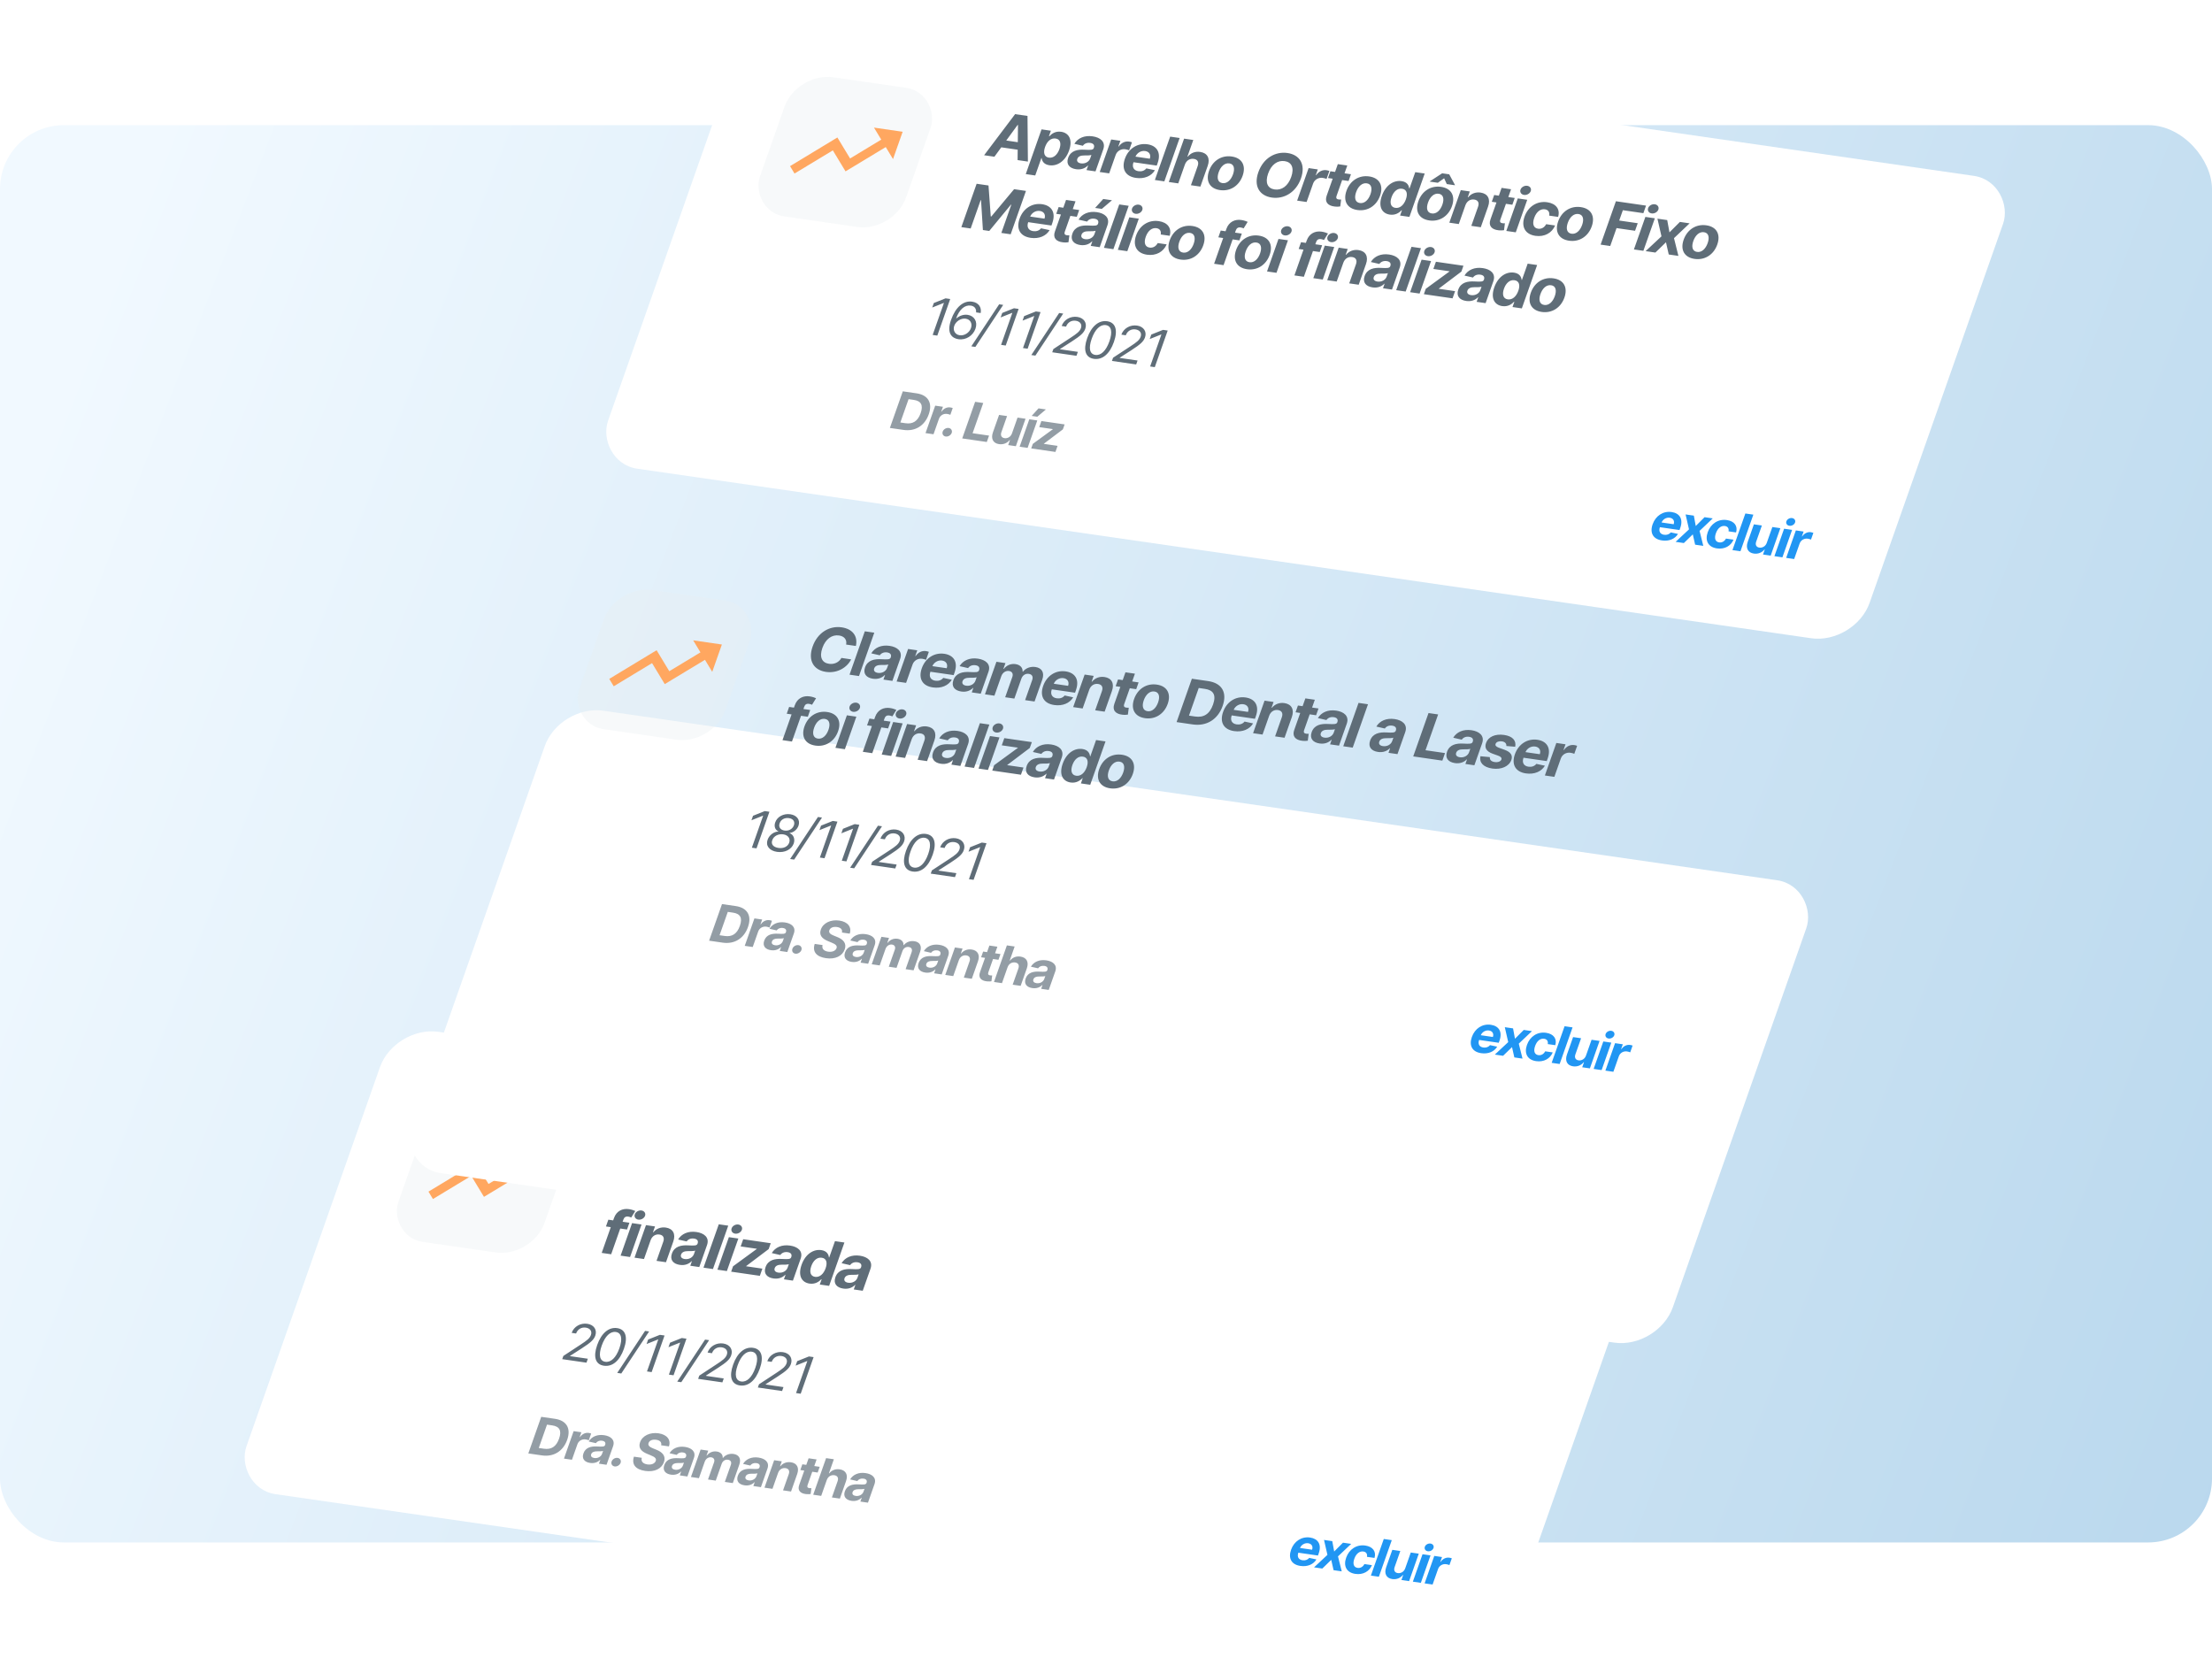
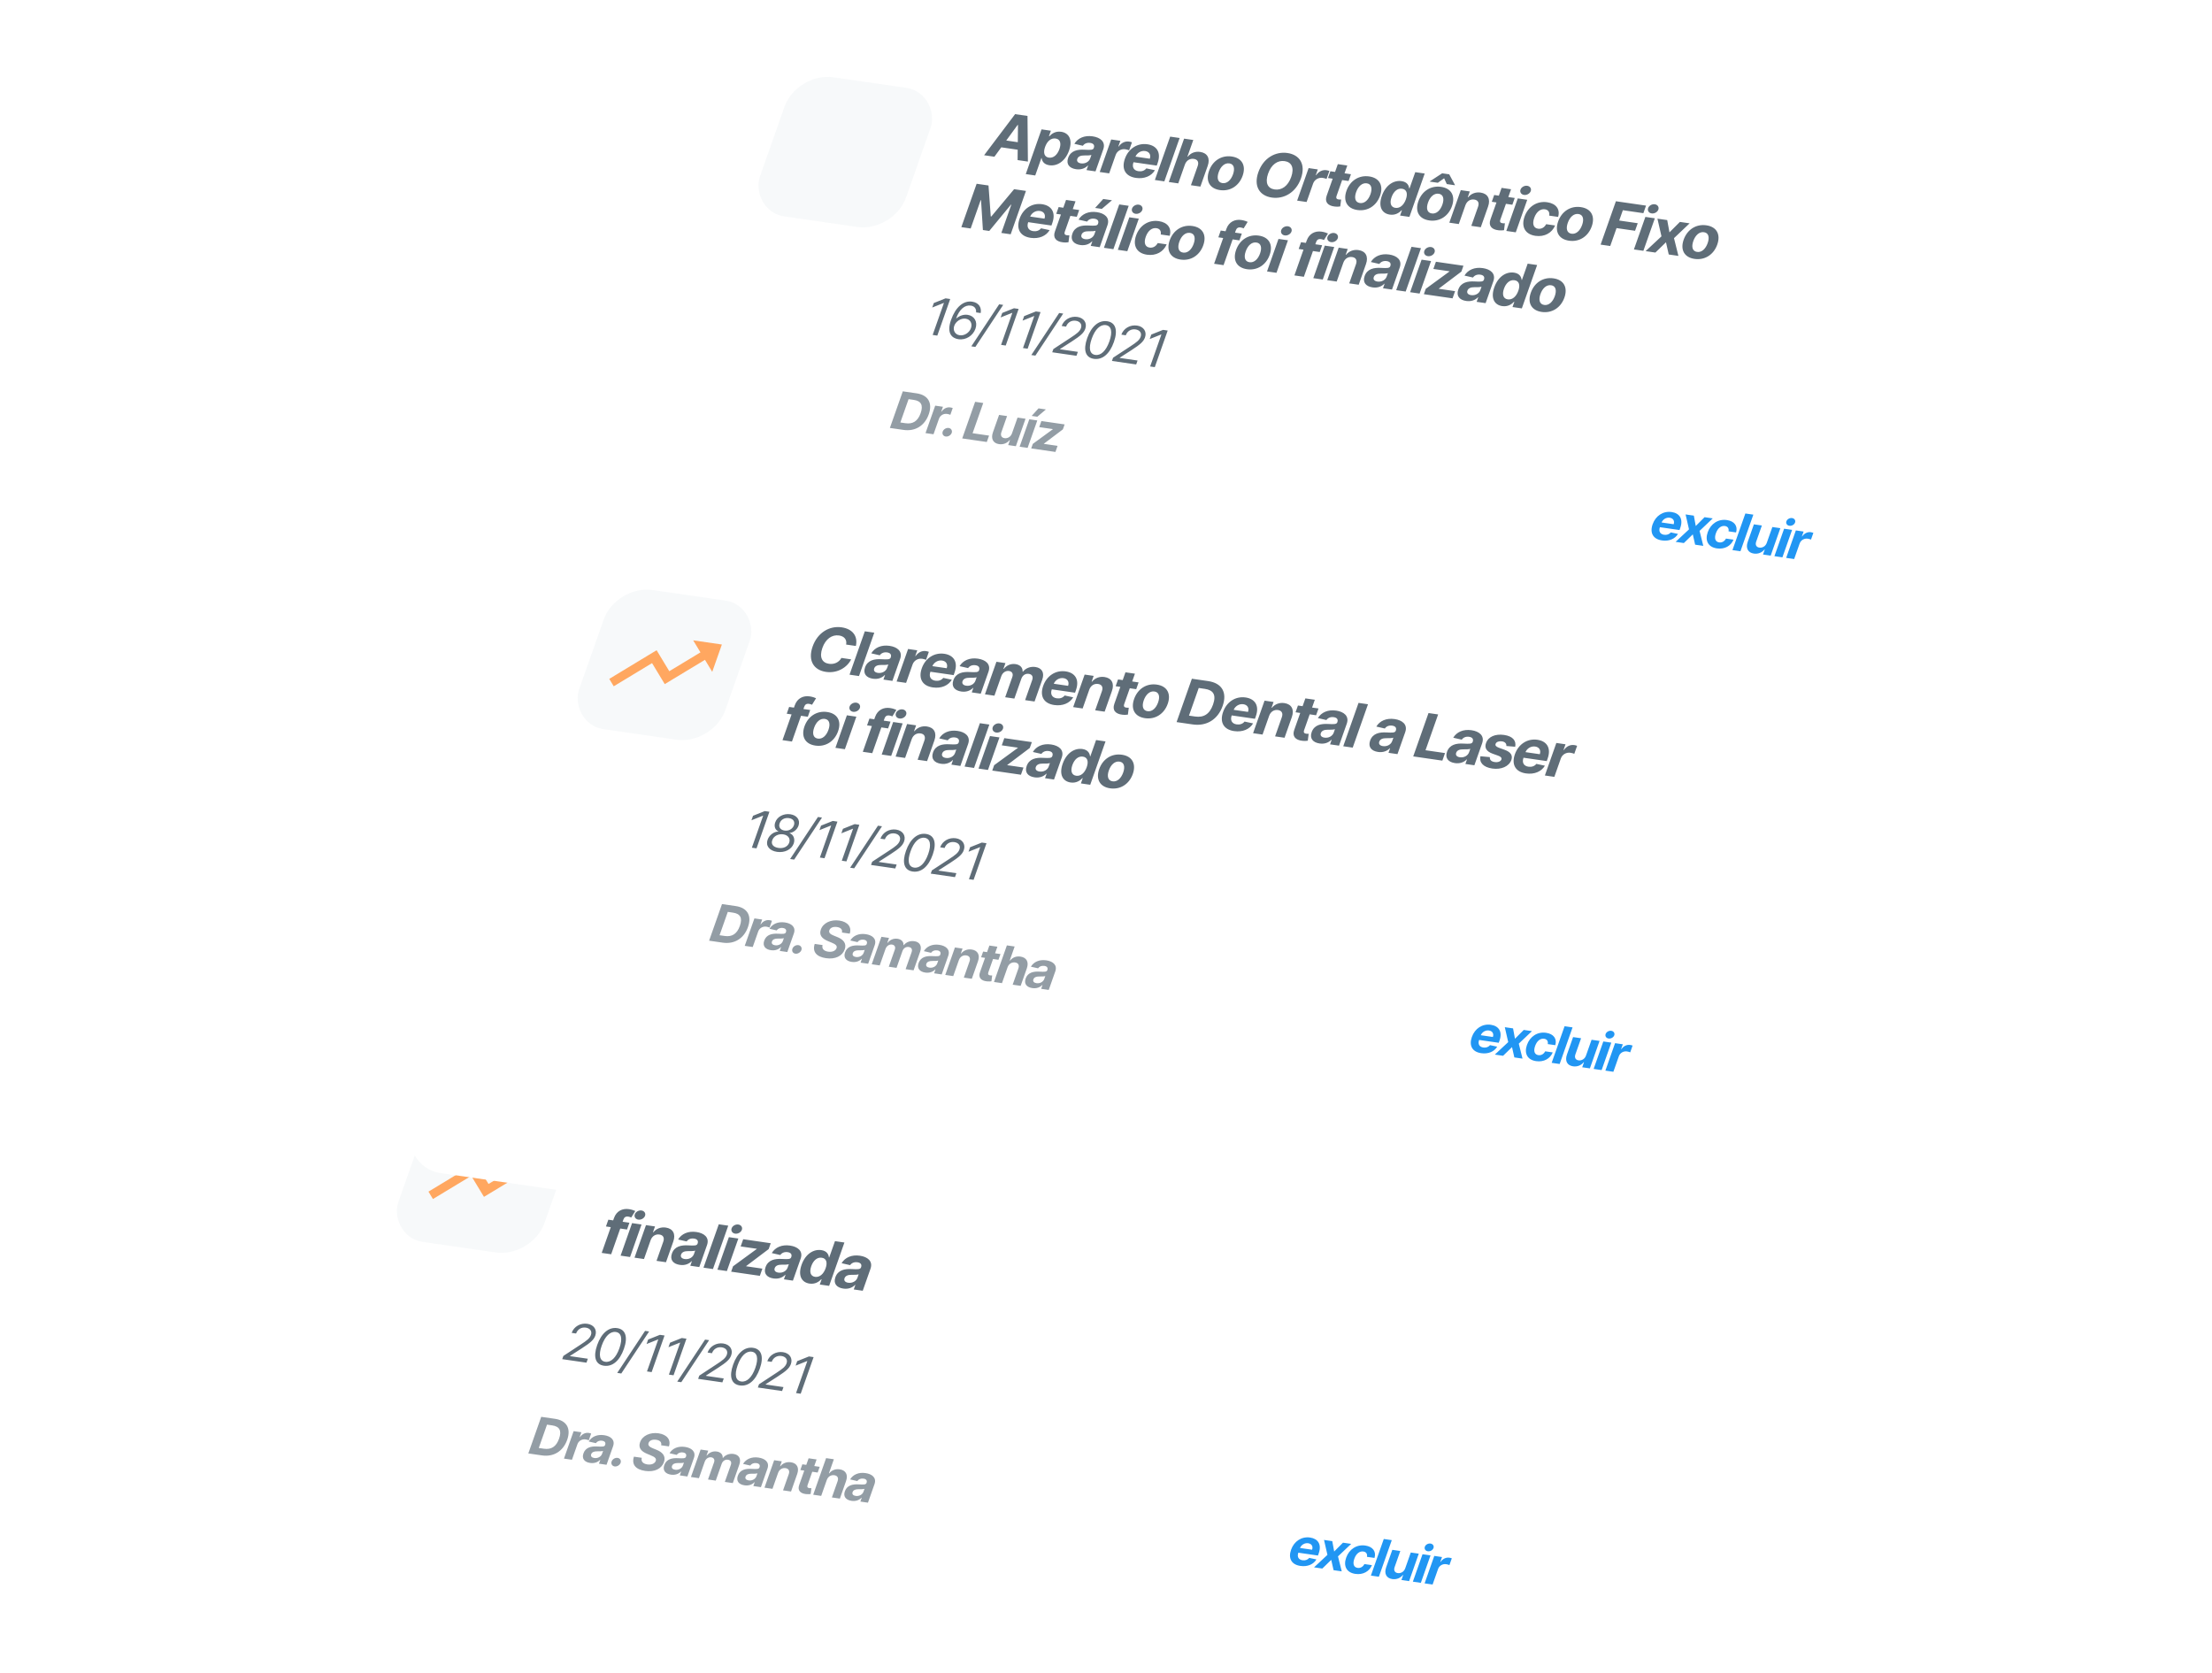
<svg xmlns="http://www.w3.org/2000/svg" width="554" height="419" viewBox="0 0 554 419" fill="none">
-   <rect y="31.346" width="554" height="355" rx="16" fill="url(#paint0_linear)" />
  <rect width="319.142" height="122.811" rx="11.084" transform="matrix(0.99 0.143 -0.332 0.943 189.391 0)" fill="white" />
  <path d="M416.243 135.365C418.028 135.624 419.522 134.97 420.254 133.735L418.444 133.351C418.058 133.845 417.445 134.043 416.777 133.947C415.777 133.801 415.365 133.078 415.727 132.053L415.728 132.049L420.642 132.761L420.827 132.237C421.651 129.9 420.573 128.53 418.666 128.254C416.543 127.946 414.66 129.183 413.911 131.305C413.143 133.485 414.021 135.043 416.243 135.365ZM416.145 130.867C416.463 130.089 417.309 129.553 418.197 129.682C419.066 129.808 419.459 130.486 419.175 131.306L416.145 130.867ZM424.227 129.154L422.16 128.854L423.015 132.592L419.66 135.72L421.727 136.02L423.965 133.845L424.551 136.429L426.594 136.725L425.66 132.976L428.962 129.841L426.909 129.543L424.704 131.75L424.227 129.154ZM430.007 137.361C431.928 137.64 433.514 136.74 434.165 135.174L432.277 134.9C431.9 135.617 431.248 135.955 430.562 135.856C429.627 135.72 429.285 134.885 429.749 133.569C430.206 132.27 431.079 131.616 432.009 131.751C432.742 131.857 433.049 132.386 432.916 133.087L434.804 133.361C435.28 131.759 434.384 130.533 432.5 130.26C430.311 129.942 428.449 131.192 427.705 133.301C426.968 135.391 427.785 137.039 430.007 137.361ZM439.13 128.906L437.129 128.615L433.897 137.784L435.898 138.074L439.13 128.906ZM442.499 135.954C442.178 136.877 441.346 137.264 440.627 137.16C439.871 137.05 439.56 136.473 439.841 135.663L441.265 131.624L439.264 131.334L437.72 135.713C437.158 137.32 437.799 138.444 439.251 138.654C440.336 138.812 441.303 138.392 441.912 137.633L441.987 137.644L441.547 138.893L443.468 139.172L445.892 132.295L443.891 132.005L442.499 135.954ZM444.407 139.308L446.408 139.598L448.833 132.722L446.832 132.432L444.407 139.308ZM448.149 131.691C448.746 131.777 449.388 131.414 449.575 130.881C449.762 130.353 449.426 129.848 448.83 129.761C448.238 129.676 447.596 130.039 447.41 130.567C447.222 131.1 447.557 131.605 448.149 131.691ZM447.35 139.735L449.351 140.025L450.723 136.134C451.021 135.288 451.875 134.8 452.758 134.928C453.035 134.969 453.4 135.069 453.567 135.154L454.164 133.462C453.999 133.396 453.76 133.333 453.558 133.303C452.75 133.186 451.93 133.538 451.367 134.35L451.292 134.339L451.715 133.14L449.774 132.858L447.35 139.735Z" fill="#2196F3" />
  <path d="M249.052 39.256L250.771 36.902L254.884 37.498L254.857 40.098L257.44 40.472L257.34 29.04L254.234 28.59L246.47 38.882L249.052 39.256ZM252.016 35.198L254.867 31.291L254.956 31.303L254.91 35.617L252.016 35.198ZM256.906 43.606L259.277 43.95L260.814 39.59L260.887 39.6C260.976 40.327 261.426 41.19 262.807 41.39C264.755 41.672 266.792 40.423 267.753 37.697C268.74 34.897 267.644 33.277 265.768 33.005C264.338 32.797 263.367 33.51 262.816 34.127L262.711 34.111L263.193 32.743L260.856 32.404L256.906 43.606ZM261.74 36.814C262.253 35.361 263.226 34.526 264.378 34.693C265.552 34.864 265.833 35.925 265.336 37.335C264.835 38.757 263.852 39.651 262.689 39.483C261.548 39.317 261.228 38.267 261.74 36.814ZM269.501 42.383C270.765 42.566 271.768 42.159 272.453 41.462L272.52 41.471L272.121 42.601L274.37 42.927L276.307 37.432C276.992 35.491 275.554 34.424 273.651 34.148C271.602 33.851 269.926 34.589 269.075 36.026L271.208 36.514C271.56 35.997 272.206 35.672 273.058 35.796C273.865 35.913 274.19 36.367 273.955 37.035L273.944 37.067C273.759 37.592 273.15 37.576 271.615 37.499C269.871 37.402 268.161 37.723 267.519 39.542C266.951 41.154 267.871 42.146 269.501 42.383ZM270.73 40.922C270.001 40.816 269.592 40.417 269.811 39.796C270.035 39.16 270.696 38.927 271.571 38.936C272.112 38.942 273 38.948 273.347 38.809L273.042 39.674C272.741 40.528 271.771 41.073 270.73 40.922ZM275.426 43.08L277.797 43.424L279.422 38.815C279.775 37.812 280.786 37.234 281.833 37.386C282.161 37.433 282.593 37.552 282.791 37.653L283.498 35.648C283.304 35.57 283.02 35.495 282.781 35.46C281.823 35.322 280.851 35.738 280.184 36.701L280.095 36.688L280.597 35.266L278.298 34.933L275.426 43.08ZM284.497 44.562C286.612 44.869 288.383 44.095 289.25 42.631L287.105 42.175C286.647 42.761 285.921 42.996 285.131 42.882C283.945 42.71 283.458 41.853 283.886 40.638L283.888 40.633L289.709 41.477L289.928 40.856C290.904 38.088 289.628 36.464 287.368 36.137C284.853 35.772 282.622 37.238 281.735 39.752C280.825 42.335 281.865 44.181 284.497 44.562ZM284.381 39.233C284.759 38.312 285.761 37.676 286.813 37.829C287.842 37.978 288.308 38.782 287.971 39.753L284.381 39.233ZM295.441 34.564L293.07 34.221L289.241 45.083L291.612 45.427L295.441 34.564ZM296.759 41.222C297.135 40.173 298.025 39.656 298.993 39.796C299.956 39.935 300.316 40.607 299.957 41.608L298.271 46.392L300.642 46.736L302.471 41.549C303.149 39.64 302.377 38.313 300.596 38.055C299.299 37.867 298.225 38.324 297.497 39.228L297.397 39.213L298.861 35.06L296.557 34.726L292.727 45.589L295.098 45.932L296.759 41.222ZM305.531 47.612C308.124 47.988 310.335 46.53 311.219 44.022C312.109 41.497 311.09 39.576 308.496 39.2C305.903 38.824 303.694 40.277 302.804 42.801C301.919 45.31 302.937 47.236 305.531 47.612ZM306.159 45.864C304.962 45.69 304.718 44.556 305.219 43.135C305.721 41.714 306.703 40.752 307.9 40.926C309.074 41.096 309.316 42.235 308.815 43.656C308.314 45.078 307.333 46.034 306.159 45.864ZM325.83 44.679C327.083 41.126 325.482 38.764 322.46 38.326C319.421 37.885 316.408 39.578 315.155 43.132C313.908 46.669 315.487 49.045 318.526 49.485C321.548 49.923 324.577 48.233 325.83 44.679ZM323.387 44.325C322.575 46.627 320.989 47.707 319.242 47.454C317.489 47.2 316.787 45.788 317.599 43.486C318.41 41.184 319.99 40.103 321.744 40.357C323.491 40.611 324.198 42.023 323.387 44.325ZM324.872 50.249L327.243 50.593L328.868 45.984C329.222 44.982 330.233 44.404 331.279 44.555C331.608 44.603 332.04 44.721 332.238 44.822L332.945 42.818C332.75 42.739 332.467 42.664 332.227 42.63C331.27 42.491 330.298 42.908 329.631 43.87L329.542 43.857L330.043 42.436L327.745 42.103L324.872 50.249ZM338.35 43.64L336.741 43.407L337.43 41.455L335.059 41.111L334.37 43.063L333.202 42.894L332.603 44.591L333.772 44.761L332.276 49.004C331.702 50.599 332.564 51.554 334.309 51.735C334.928 51.802 335.404 51.748 335.669 51.709L335.889 49.974C335.765 49.978 335.495 49.995 335.273 49.962C334.8 49.894 334.531 49.676 334.752 49.05L336.143 45.104L337.752 45.337L338.35 43.64ZM339.953 52.603C342.547 52.979 344.757 51.521 345.642 49.013C346.532 46.488 345.513 44.567 342.919 44.191C340.325 43.815 338.117 45.268 337.226 47.792C336.342 50.301 337.36 52.227 339.953 52.603ZM340.581 50.855C339.385 50.681 339.141 49.547 339.642 48.126C340.143 46.705 341.126 45.743 342.322 45.917C343.497 46.087 343.739 47.226 343.238 48.647C342.736 50.069 341.756 51.025 340.581 50.855ZM348.079 53.754C349.459 53.954 350.444 53.299 351.012 52.668L351.112 52.682L350.652 53.987L352.99 54.326L356.819 43.464L354.454 43.121L353.014 47.205L352.942 47.194C352.858 46.485 352.46 45.575 351.029 45.367C349.154 45.095 347.077 46.255 346.09 49.055C345.129 51.782 346.131 53.471 348.079 53.754ZM349.464 52.064C348.301 51.896 348.014 50.817 348.515 49.396C349.012 47.985 349.978 47.105 351.152 47.275C352.304 47.442 352.623 48.464 352.11 49.917C351.598 51.37 350.605 52.23 349.464 52.064ZM357.962 55.214C360.556 55.59 362.766 54.133 363.651 51.624C364.541 49.099 363.521 47.178 360.928 46.802C358.334 46.426 356.125 47.879 355.235 50.404C354.351 52.912 355.368 54.838 357.962 55.214ZM358.59 53.466C357.394 53.292 357.15 52.159 357.651 50.737C358.152 49.316 359.134 48.354 360.331 48.528C361.505 48.698 361.747 49.837 361.246 51.258C360.745 52.68 359.765 53.636 358.59 53.466ZM360.112 45.781L361.687 44.649L362.349 46.105L364.37 46.398L364.396 46.324L362.959 43.663L361.195 43.407L358.118 45.414L358.091 45.488L360.112 45.781ZM367.015 51.409C367.391 50.36 368.265 49.84 369.222 49.979C370.174 50.117 370.538 50.794 370.181 51.79L368.494 56.574L370.865 56.918L372.694 51.731C373.363 49.832 372.606 48.496 370.825 48.237C369.556 48.053 368.428 48.514 367.709 49.408L367.609 49.393L368.116 47.956L365.856 47.628L362.984 55.775L365.355 56.119L367.015 51.409ZM379.369 49.588L377.761 49.355L378.449 47.403L376.078 47.059L375.39 49.011L374.221 48.841L373.623 50.539L374.791 50.708L373.295 54.951C372.722 56.546 373.584 57.502 375.328 57.682C375.948 57.75 376.423 57.696 376.688 57.657L376.908 55.921C376.784 55.925 376.515 55.942 376.292 55.91C375.819 55.841 375.551 55.624 375.771 54.998L377.162 51.052L378.771 51.285L379.369 49.588ZM377.258 57.845L379.629 58.189L382.501 50.042L380.13 49.698L377.258 57.845ZM381.691 48.821C382.398 48.923 383.158 48.492 383.381 47.861C383.602 47.236 383.204 46.637 382.497 46.535C381.796 46.433 381.036 46.864 380.815 47.489C380.593 48.12 380.99 48.719 381.691 48.821ZM384.551 59.07C386.827 59.4 388.707 58.334 389.478 56.478L387.241 56.154C386.795 57.003 386.022 57.404 385.209 57.286C384.101 57.126 383.696 56.136 384.246 54.577C384.788 53.038 385.822 52.263 386.924 52.422C387.792 52.548 388.156 53.175 387.998 54.005L390.235 54.33C390.799 52.432 389.737 50.98 387.506 50.656C384.912 50.28 382.705 51.761 381.824 54.259C380.951 56.736 381.918 58.688 384.551 59.07ZM392.966 60.29C395.56 60.666 397.77 59.208 398.655 56.699C399.545 54.175 398.525 52.254 395.932 51.878C393.338 51.502 391.13 52.954 390.239 55.479C389.355 57.988 390.373 59.914 392.966 60.29ZM393.594 58.541C392.398 58.368 392.154 57.234 392.655 55.812C393.156 54.391 394.139 53.43 395.335 53.603C396.51 53.773 396.752 54.912 396.25 56.334C395.749 57.755 394.769 58.711 393.594 58.541ZM400.876 61.27L403.286 61.619L404.868 57.132L409.504 57.804L410.172 55.91L405.536 55.238L406.448 52.65L411.585 53.395L412.253 51.501L404.706 50.407L400.876 61.27ZM409.216 62.479L411.587 62.822L414.459 54.676L412.088 54.332L409.216 62.479ZM413.65 53.454C414.357 53.557 415.117 53.126 415.339 52.495C415.56 51.869 415.163 51.271 414.456 51.168C413.754 51.067 412.994 51.497 412.774 52.123C412.551 52.754 412.949 53.353 413.65 53.454ZM417.557 55.125L415.108 54.77L416.12 59.198L412.146 62.904L414.595 63.259L417.247 60.683L417.94 63.744L420.361 64.095L419.254 59.652L423.167 55.938L420.735 55.585L418.122 58.2L417.557 55.125ZM424.404 64.848C426.998 65.224 429.208 63.766 430.093 61.257C430.983 58.733 429.963 56.812 427.37 56.436C424.776 56.06 422.568 57.513 421.677 60.037C420.793 62.546 421.811 64.472 424.404 64.848ZM425.032 63.099C423.836 62.926 423.592 61.792 424.093 60.371C424.594 58.949 425.577 57.988 426.773 58.161C427.948 58.332 428.19 59.471 427.688 60.892C427.187 62.314 426.207 63.27 425.032 63.099ZM244.6 46.028L240.77 56.89L243.108 57.229L245.61 50.132L245.704 50.146L246.171 57.617L247.763 57.848L253.186 51.259L253.281 51.273L250.788 58.343L253.126 58.682L256.955 47.819L253.983 47.388L248.271 54.231L248.138 54.212L247.572 46.459L244.6 46.028ZM258.123 59.574C260.238 59.88 262.009 59.105 262.876 57.642L260.732 57.186C260.273 57.772 259.547 58.007 258.757 57.892C257.571 57.721 257.084 56.864 257.512 55.649L257.514 55.644L263.335 56.488L263.554 55.867C264.53 53.099 263.254 51.475 260.994 51.148C258.479 50.783 256.248 52.249 255.361 54.763C254.451 57.346 255.491 59.192 258.123 59.574ZM258.007 54.244C258.385 53.323 259.387 52.688 260.439 52.84C261.468 52.989 261.934 53.793 261.597 54.764L258.007 54.244ZM270.286 52.606L268.678 52.373L269.366 50.421L266.995 50.078L266.307 52.029L265.138 51.86L264.539 53.557L265.708 53.727L264.212 57.97C263.638 59.565 264.501 60.52 266.245 60.701C266.865 60.769 267.34 60.715 267.605 60.675L267.825 58.94C267.701 58.944 267.432 58.961 267.209 58.928C266.736 58.86 266.467 58.642 266.688 58.017L268.079 54.071L269.688 54.304L270.286 52.606ZM270.558 61.371C271.822 61.554 272.825 61.148 273.51 60.45L273.577 60.459L273.178 61.589L275.427 61.915L277.364 56.42C278.049 54.479 276.611 53.412 274.708 53.136C272.659 52.839 270.983 53.577 270.132 55.015L272.265 55.502C272.617 54.985 273.263 54.66 274.115 54.784C274.922 54.901 275.247 55.355 275.012 56.023L275.001 56.055C274.816 56.58 274.207 56.565 272.672 56.487C270.928 56.39 269.218 56.711 268.576 58.53C268.008 60.143 268.928 61.135 270.558 61.371ZM271.787 59.91C271.058 59.804 270.649 59.405 270.868 58.784C271.092 58.148 271.753 57.915 272.628 57.925C273.169 57.931 274.057 57.937 274.404 57.797L274.099 58.662C273.798 59.516 272.828 60.061 271.787 59.91ZM274.278 52.081L275.953 52.324L278.502 50.157L276.309 49.839L274.278 52.081ZM282.683 51.55L280.312 51.206L276.483 62.068L278.854 62.412L282.683 51.55ZM279.969 62.574L282.34 62.918L285.213 54.771L282.842 54.427L279.969 62.574ZM284.403 53.549C285.11 53.652 285.87 53.221 286.092 52.59C286.313 51.964 285.916 51.366 285.209 51.263C284.508 51.162 283.747 51.592 283.527 52.218C283.304 52.849 283.702 53.448 284.403 53.549ZM287.263 63.798C289.539 64.129 291.418 63.063 292.19 61.207L289.952 60.882C289.506 61.732 288.733 62.133 287.921 62.015C286.813 61.855 286.407 60.865 286.957 59.305C287.499 57.767 288.533 56.992 289.635 57.151C290.504 57.277 290.867 57.904 290.709 58.734L292.947 59.059C293.51 57.161 292.449 55.708 290.217 55.385C287.623 55.009 285.417 56.489 284.536 58.988C283.663 61.465 284.63 63.417 287.263 63.798ZM295.678 65.019C298.271 65.395 300.482 63.937 301.366 61.428C302.256 58.903 301.237 56.983 298.643 56.606C296.05 56.23 293.841 57.683 292.951 60.208C292.066 62.717 293.084 64.643 295.678 65.019ZM296.306 63.27C295.109 63.096 294.865 61.963 295.367 60.541C295.868 59.12 296.85 58.158 298.047 58.332C299.221 58.502 299.463 59.641 298.962 61.063C298.461 62.484 297.48 63.44 296.306 63.27ZM311.013 58.511L309.315 58.265L309.508 57.719C309.702 57.167 310.05 56.878 310.746 56.979C311.03 57.02 311.299 57.12 311.467 57.206L312.483 55.569C312.218 55.442 311.615 55.209 310.886 55.103C309.278 54.87 307.776 55.561 307.152 57.333L306.944 57.922L305.736 57.746L305.138 59.444L306.346 59.619L304.072 66.069L306.443 66.412L308.717 59.963L310.414 60.209L311.013 58.511ZM312.306 67.43C314.899 67.806 317.11 66.348 317.994 63.839C318.885 61.314 317.865 59.394 315.271 59.017C312.678 58.642 310.469 60.094 309.579 62.619C308.695 65.127 309.712 67.053 312.306 67.43ZM312.934 65.681C311.737 65.507 311.494 64.374 311.995 62.952C312.496 61.531 313.478 60.569 314.675 60.743C315.849 60.913 316.091 62.052 315.59 63.474C315.089 64.895 314.108 65.851 312.934 65.681ZM317.328 67.99L319.699 68.334L322.571 60.187L320.2 59.844L317.328 67.99ZM321.761 58.966C322.468 59.069 323.228 58.638 323.451 58.007C323.671 57.381 323.274 56.783 322.567 56.68C321.866 56.578 321.106 57.009 320.885 57.635C320.662 58.266 321.06 58.864 321.761 58.966ZM331.128 61.428L329.43 61.182L329.623 60.636C329.817 60.084 330.165 59.794 330.861 59.895C331.144 59.936 331.413 60.037 331.582 60.123L332.598 58.486C332.333 58.358 331.73 58.126 331.001 58.02C329.393 57.787 327.891 58.478 327.267 60.249L327.059 60.838L325.851 60.663L325.253 62.36L326.461 62.535L324.187 68.985L326.558 69.329L328.832 62.879L330.529 63.125L331.128 61.428ZM328.92 69.671L331.291 70.015L334.163 61.868L331.792 61.524L328.92 69.671ZM333.354 60.647C334.061 60.749 334.821 60.319 335.043 59.688C335.264 59.062 334.866 58.463 334.16 58.361C333.458 58.259 332.698 58.69 332.477 59.316C332.255 59.947 332.652 60.545 333.354 60.647ZM336.438 65.811C336.814 64.761 337.688 64.241 338.645 64.38C339.597 64.518 339.961 65.195 339.604 66.192L337.917 70.976L340.288 71.32L342.117 66.132C342.786 64.234 342.029 62.897 340.248 62.639C338.979 62.455 337.851 62.916 337.132 63.809L337.032 63.795L337.539 62.358L335.279 62.03L332.407 70.177L334.778 70.521L336.438 65.811ZM343.757 71.984C345.02 72.167 346.023 71.761 346.708 71.063L346.775 71.073L346.377 72.202L348.625 72.528L350.562 67.034C351.247 65.092 349.809 64.025 347.906 63.749C345.858 63.452 344.182 64.191 343.33 65.628L345.463 66.116C345.815 65.598 346.462 65.274 347.313 65.397C348.12 65.514 348.446 65.968 348.21 66.637L348.199 66.668C348.014 67.194 347.405 67.178 345.87 67.1C344.126 67.003 342.416 67.324 341.774 69.143C341.206 70.756 342.126 71.748 343.757 71.984ZM344.985 70.523C344.256 70.418 343.847 70.018 344.066 69.398C344.29 68.761 344.952 68.528 345.826 68.538C346.368 68.544 347.255 68.55 347.602 68.411L347.297 69.275C346.996 70.129 346.026 70.674 344.985 70.523ZM355.881 62.163L353.51 61.819L349.681 72.681L352.052 73.025L355.881 62.163ZM353.168 73.187L355.539 73.531L358.411 65.384L356.04 65.04L353.168 73.187ZM357.601 64.163C358.308 64.265 359.068 63.835 359.291 63.203C359.511 62.578 359.114 61.979 358.407 61.877C357.706 61.775 356.945 62.206 356.725 62.831C356.502 63.463 356.9 64.061 357.601 64.163ZM356.61 73.686L363.795 74.728L364.431 72.925L360.357 72.334L360.377 72.275L366.005 68.029L366.523 66.56L359.627 65.56L358.991 67.364L363.032 67.949L363.011 68.008L357.085 72.339L356.61 73.686ZM367.208 75.385C368.471 75.568 369.475 75.161 370.16 74.463L370.226 74.473L369.828 75.603L372.077 75.929L374.014 70.434C374.698 68.493 373.261 67.426 371.357 67.15C369.309 66.853 367.633 67.591 366.781 69.028L368.914 69.516C369.266 68.998 369.913 68.674 370.765 68.797C371.572 68.915 371.897 69.369 371.661 70.037L371.65 70.069C371.465 70.594 370.856 70.578 369.322 70.501C367.577 70.404 365.867 70.724 365.226 72.544C364.657 74.156 365.577 75.148 367.208 75.385ZM368.437 73.924C367.708 73.818 367.299 73.418 367.517 72.798C367.742 72.161 368.403 71.928 369.277 71.938C369.819 71.944 370.706 71.95 371.054 71.811L370.749 72.675C370.448 73.529 369.478 74.075 368.437 73.924ZM376.236 76.671C377.616 76.871 378.602 76.217 379.169 75.586L379.269 75.6L378.809 76.905L381.147 77.244L384.977 66.381L382.611 66.038L381.171 70.122L381.099 70.112C381.015 69.403 380.617 68.492 379.187 68.285C377.311 68.013 375.235 69.172 374.247 71.973C373.286 74.699 374.288 76.389 376.236 76.671ZM377.621 74.982C376.458 74.813 376.171 73.735 376.672 72.313C377.17 70.903 378.135 70.022 379.31 70.193C380.462 70.36 380.78 71.381 380.268 72.835C379.755 74.288 378.762 75.147 377.621 74.982ZM386.119 78.132C388.713 78.508 390.923 77.05 391.808 74.541C392.698 72.017 391.679 70.096 389.085 69.72C386.491 69.344 384.283 70.796 383.393 73.321C382.508 75.83 383.526 77.756 386.119 78.132ZM386.747 76.383C385.551 76.21 385.307 75.076 385.808 73.655C386.309 72.233 387.292 71.272 388.488 71.445C389.663 71.616 389.905 72.755 389.404 74.176C388.902 75.597 387.922 76.554 386.747 76.383Z" fill="#5F6D78" />
  <path d="M237.983 74.895L236.818 74.726L233.876 75.899L233.478 77.027L236.351 75.882L236.407 75.89L233.585 83.894L234.75 84.063L237.983 74.895ZM240.006 84.957C241.943 85.261 243.704 84.049 244.305 82.343C244.93 80.57 244.002 79.099 242.353 78.86C241.362 78.716 240.349 79.054 239.556 79.734L239.481 79.724C240.273 77.49 241.641 76.329 243.13 76.544C244.145 76.692 244.541 77.389 244.466 78.244L245.613 78.41C245.88 76.953 245.093 75.794 243.477 75.56C241.311 75.246 239.338 76.879 238.195 80.121C237.001 83.51 238.434 84.71 240.006 84.957ZM240.353 83.972C239.146 83.797 238.608 82.689 239 81.593C239.391 80.496 240.662 79.65 241.856 79.823C243.035 79.994 243.579 81.042 243.178 82.179C242.767 83.343 241.532 84.143 240.353 83.972ZM251.253 76.367L250.239 76.22L243.268 86.748L244.283 86.895L251.253 76.367ZM255.118 77.379L253.953 77.21L251.011 78.384L250.613 79.512L253.486 78.366L253.543 78.374L250.721 86.379L251.886 86.548L255.118 77.379ZM260.606 78.175L259.441 78.006L256.499 79.179L256.101 80.308L258.974 79.162L259.031 79.17L256.209 87.175L257.374 87.344L260.606 78.175ZM266.283 78.546L265.268 78.399L258.298 88.927L259.313 89.074L266.283 78.546ZM263.533 88.237L269.603 89.117L269.95 88.132L265.478 87.483L265.503 87.412L268.44 85.522C270.689 84.074 271.455 83.357 271.814 82.341C272.312 80.926 271.507 79.624 269.816 79.379C268.13 79.134 266.462 80.04 265.894 81.652L267.003 81.813C267.37 80.77 268.324 80.179 269.438 80.34C270.481 80.491 271.065 81.216 270.724 82.183C270.425 83.029 269.683 83.58 268.161 84.578L263.817 87.431L263.533 88.237ZM273.975 89.882C276.099 90.19 277.925 88.653 278.98 85.658C280.028 82.685 279.401 80.768 277.296 80.463C275.191 80.158 273.339 81.715 272.291 84.688C271.235 87.683 271.852 89.575 273.975 89.882ZM274.322 88.897C272.923 88.695 272.577 87.237 273.418 84.851C274.258 82.47 275.565 81.228 276.955 81.43C278.346 81.632 278.693 83.113 277.853 85.494C277.012 87.88 275.722 89.1 274.322 88.897ZM278.488 90.405L284.557 91.285L284.905 90.3L280.432 89.652L280.458 89.58L283.395 87.691C285.644 86.243 286.41 85.526 286.768 84.509C287.267 83.095 286.462 81.792 284.771 81.547C283.085 81.302 281.417 82.209 280.849 83.82L281.957 83.981C282.325 82.938 283.279 82.347 284.393 82.508C285.435 82.66 286.019 83.384 285.678 84.351C285.38 85.198 284.638 85.749 283.116 86.747L278.772 89.599L278.488 90.405ZM292.451 82.792L291.286 82.623L288.344 83.797L287.946 84.925L290.819 83.779L290.875 83.787L288.053 91.792L289.219 91.961L292.451 82.792Z" fill="#5F6D78" />
  <path d="M226.285 107.682C229.216 108.107 231.601 106.636 232.611 103.771C233.618 100.915 232.448 98.938 229.545 98.517L226.107 98.019L222.874 107.187L226.285 107.682ZM225.494 105.821L227.555 99.975L228.852 100.163C230.656 100.424 231.3 101.44 230.582 103.477C229.861 105.523 228.594 106.271 226.786 106.009L225.494 105.821ZM231.8 108.481L233.801 108.771L235.172 104.881C235.471 104.035 236.324 103.547 237.207 103.675C237.485 103.715 237.849 103.815 238.017 103.901L238.613 102.208C238.449 102.142 238.209 102.079 238.007 102.05C237.199 101.933 236.379 102.284 235.816 103.097L235.741 103.086L236.164 101.886L234.224 101.605L231.8 108.481ZM236.853 109.336C237.454 109.424 238.145 109.02 238.359 108.425C238.561 107.838 238.209 107.284 237.608 107.196C236.987 107.107 236.306 107.511 236.104 108.098C235.89 108.693 236.233 109.246 236.853 109.336ZM240.989 109.814L247.148 110.707L247.711 109.108L243.587 108.51L246.255 100.94L244.221 100.645L240.989 109.814ZM253.455 108.544C253.135 109.467 252.302 109.854 251.583 109.75C250.827 109.64 250.517 109.063 250.798 108.253L252.221 104.214L250.22 103.924L248.676 108.303C248.115 109.91 248.755 111.034 250.207 111.244C251.292 111.402 252.26 110.982 252.868 110.223L252.943 110.234L252.503 111.483L254.424 111.762L256.849 104.885L254.847 104.595L253.455 108.544ZM255.364 111.898L257.365 112.188L259.789 105.312L257.788 105.022L255.364 111.898ZM258.387 104.177L259.801 104.382L261.952 102.553L260.101 102.284L258.387 104.177ZM258.269 112.319L264.334 113.199L264.87 111.676L261.432 111.178L261.449 111.129L266.199 107.545L266.636 106.304L260.815 105.461L260.279 106.983L263.689 107.477L263.672 107.526L258.67 111.182L258.269 112.319Z" fill="#939DA5" />
  <rect width="36.953" height="36.953" rx="9.238" transform="matrix(0.99 0.143 -0.332 0.943 199.545 18.036)" fill="#EAEFF2" fill-opacity=".36" />
  <g clip-path="url(#clip0)">
    <path d="M218.889 31.961L220.71 34.972L212.905 39.692L209.724 34.434L197.868 41.614L198.989 43.467L208.586 37.663L211.766 42.921L221.839 36.838L223.659 39.849L226.073 33.003L218.889 31.961Z" fill="#FFA760" />
  </g>
  <rect width="319.142" height="122.811" rx="11.084" transform="matrix(0.99 0.143 -0.332 0.943 98.834 256.861)" fill="white" />
  <path d="M325.687 392.227C327.472 392.485 328.967 391.832 329.698 390.597L327.889 390.212C327.502 390.706 326.889 390.904 326.222 390.808C325.221 390.663 324.81 389.94 325.171 388.914L325.173 388.91L330.086 389.622L330.271 389.099C331.095 386.762 330.018 385.391 328.11 385.115C325.987 384.807 324.104 386.044 323.356 388.166C322.587 390.347 323.465 391.904 325.687 392.227ZM325.589 387.728C325.908 386.951 326.753 386.414 327.641 386.543C328.51 386.669 328.903 387.347 328.619 388.167L325.589 387.728ZM333.671 386.015L331.604 385.716L332.459 389.453L329.105 392.581L331.172 392.881L333.41 390.707L333.995 393.29L336.039 393.586L335.104 389.837L338.407 386.702L336.354 386.404L334.148 388.611L333.671 386.015ZM339.451 394.222C341.372 394.501 342.958 393.602 343.61 392.035L341.721 391.761C341.345 392.478 340.692 392.816 340.006 392.717C339.071 392.581 338.729 391.746 339.193 390.43C339.651 389.132 340.523 388.477 341.454 388.612C342.186 388.718 342.494 389.247 342.36 389.948L344.249 390.222C344.724 388.62 343.829 387.394 341.945 387.121C339.756 386.803 337.893 388.053 337.149 390.162C336.412 392.252 337.229 393.9 339.451 394.222ZM348.574 385.767L346.573 385.477L343.341 394.645L345.342 394.935L348.574 385.767ZM351.943 392.815C351.623 393.738 350.79 394.125 350.071 394.021C349.315 393.911 349.005 393.335 349.286 392.524L350.709 388.486L348.708 388.195L347.164 392.574C346.603 394.182 347.243 395.305 348.695 395.516C349.78 395.673 350.748 395.253 351.356 394.494L351.431 394.505L350.991 395.754L352.912 396.033L355.337 389.157L353.335 388.866L351.943 392.815ZM353.852 396.169L355.853 396.459L358.277 389.583L356.276 389.293L353.852 396.169ZM357.594 388.552C358.19 388.639 358.832 388.275 359.02 387.742C359.206 387.214 358.871 386.709 358.274 386.623C357.682 386.537 357.04 386.9 356.854 387.428C356.666 387.961 357.002 388.466 357.594 388.552ZM356.794 396.596L358.796 396.886L360.167 392.996C360.466 392.15 361.319 391.662 362.202 391.79C362.479 391.83 362.844 391.93 363.011 392.015L363.608 390.323C363.444 390.257 363.204 390.194 363.002 390.165C362.194 390.047 361.374 390.399 360.811 391.211L360.736 391.201L361.159 390.001L359.219 389.719L356.794 396.596Z" fill="#2196F3" />
  <path d="M156.53 295.832L158.94 296.182L160.297 292.331L162.056 292.586L162.858 296.75L165.518 297.136L164.586 292.563C166.07 292.22 167.167 291.248 167.691 289.763C168.452 287.604 167.444 285.997 164.856 285.622L160.359 284.97L156.53 295.832ZM160.948 290.485L162.107 287.197L163.732 287.432C165.124 287.634 165.59 288.321 165.208 289.403C164.829 290.479 163.965 290.923 162.584 290.723L160.948 290.485ZM169.689 297.908C171.804 298.214 173.575 297.44 174.442 295.976L172.297 295.521C171.839 296.106 171.113 296.341 170.323 296.227C169.137 296.055 168.65 295.198 169.078 293.983L169.08 293.978L174.901 294.822L175.12 294.202C176.096 291.433 174.82 289.809 172.56 289.482C170.044 289.117 167.813 290.583 166.927 293.097C166.017 295.68 167.057 297.526 169.689 297.908ZM169.573 292.578C169.951 291.657 170.953 291.022 172.005 291.174C173.034 291.323 173.5 292.127 173.163 293.098L169.573 292.578ZM174.433 298.428L176.804 298.772L178.528 293.882C178.846 292.98 179.658 292.468 180.448 292.582C181.228 292.695 181.571 293.28 181.289 294.081L179.498 299.162L181.796 299.496L183.55 294.521C183.847 293.677 184.556 293.178 185.419 293.303C186.175 293.413 186.584 293.946 186.264 294.853L184.49 299.886L186.855 300.229L188.787 294.75C189.41 292.984 188.663 291.817 187.071 291.586C185.819 291.404 184.63 291.873 183.95 292.756L183.861 292.743C183.921 291.759 183.259 291.033 182.084 290.863C180.932 290.696 179.853 291.152 179.158 292.061L179.058 292.046L179.565 290.609L177.305 290.281L174.433 298.428ZM191.751 301.106C194.345 301.482 196.555 300.025 197.44 297.516C198.33 294.991 197.31 293.07 194.717 292.694C192.123 292.318 189.914 293.771 189.024 296.296C188.14 298.804 189.157 300.73 191.751 301.106ZM192.379 299.358C191.183 299.184 190.939 298.051 191.44 296.629C191.941 295.208 192.924 294.246 194.12 294.42C195.295 294.59 195.537 295.729 195.035 297.15C194.534 298.572 193.554 299.528 192.379 299.358ZM201.088 302.438C203.131 302.55 204.797 301.509 205.506 299.795L203.269 299.47C202.823 300.32 202.05 300.721 201.237 300.603C200.13 300.442 199.724 299.453 200.274 297.893C200.816 296.355 201.85 295.58 202.952 295.739C203.82 295.865 204.184 296.492 204.026 297.322L206.264 297.647C206.827 295.749 205.766 294.296 203.534 293.973C200.94 293.597 198.733 295.077 197.853 297.576C197.047 299.862 197.81 301.695 199.995 302.268L199.464 303.145C200.206 303.347 200.489 303.605 200.319 304.038C200.143 304.486 199.506 304.617 198.571 304.481L198.238 305.492C200.103 305.763 201.42 305.246 201.787 304.189C202.043 303.446 201.656 302.933 200.933 302.711L201.088 302.438ZM207.572 303.395C208.835 303.578 209.838 303.171 210.523 302.473L210.59 302.483L210.192 303.613L212.44 303.939L214.377 298.444C215.062 296.503 213.624 295.436 211.721 295.16C209.673 294.863 207.997 295.601 207.145 297.039L209.278 297.526C209.63 297.009 210.277 296.684 211.128 296.808C211.935 296.925 212.261 297.379 212.025 298.047L212.014 298.079C211.829 298.604 211.22 298.588 209.685 298.511C207.941 298.414 206.231 298.735 205.59 300.554C205.021 302.166 205.941 303.158 207.572 303.395ZM210.534 294.046C210.708 293.552 211.074 293.276 211.458 293.332C211.753 293.375 211.922 293.561 212.105 293.772C212.34 294.034 212.606 294.34 213.232 294.426C214.241 294.566 215.295 293.933 215.779 292.593L214.495 292.368C214.318 292.855 213.974 293.15 213.543 293.094C213.265 293.053 213.085 292.866 212.891 292.653C212.634 292.388 212.351 292.079 211.77 292C210.755 291.859 209.696 292.491 209.221 293.838L210.534 294.046ZM208.8 301.934C208.071 301.828 207.662 301.429 207.881 300.808C208.105 300.172 208.767 299.939 209.641 299.948C210.183 299.954 211.07 299.96 211.417 299.821L211.112 300.686C210.811 301.54 209.841 302.085 208.8 301.934ZM217.303 304.811C219.896 305.187 222.107 303.729 222.991 301.221C223.881 298.696 222.862 296.775 220.268 296.399C217.675 296.023 215.466 297.476 214.576 300C213.691 302.509 214.709 304.435 217.303 304.811ZM217.931 303.062C216.734 302.889 216.49 301.755 216.991 300.334C217.492 298.912 218.475 297.951 219.672 298.125C220.846 298.295 221.088 299.434 220.587 300.855C220.086 302.277 219.105 303.233 217.931 303.062ZM228.272 306.374C229.652 306.574 230.637 305.92 231.205 305.288L231.305 305.303L230.845 306.608L233.183 306.946L237.012 296.084L234.647 295.741L233.207 299.825L233.135 299.815C233.051 299.106 232.653 298.195 231.222 297.987C229.347 297.715 227.271 298.875 226.283 301.676C225.322 304.402 226.324 306.091 228.272 306.374ZM229.657 304.685C228.494 304.516 228.207 303.437 228.708 302.016C229.205 300.605 230.171 299.725 231.345 299.895C232.498 300.062 232.816 301.084 232.304 302.537C231.791 303.991 230.798 304.85 229.657 304.685ZM238.188 307.839C240.303 308.146 242.074 307.372 242.941 305.908L240.797 305.452C240.339 306.038 239.612 306.273 238.822 306.158C237.637 305.987 237.149 305.13 237.577 303.915L237.579 303.91L243.401 304.754L243.619 304.133C244.596 301.365 243.319 299.741 241.06 299.414C238.544 299.049 236.313 300.515 235.426 303.029C234.516 305.612 235.556 307.458 238.188 307.839ZM238.073 302.51C238.45 301.589 239.452 300.953 240.504 301.106C241.533 301.255 241.999 302.059 241.662 303.03L238.073 302.51ZM249.861 309.365C253.334 309.868 256.16 308.126 257.356 304.731C258.549 301.348 257.164 299.006 253.724 298.507L249.65 297.916L245.82 308.779L249.861 309.365ZM248.924 307.16L251.366 300.234L252.902 300.456C255.039 300.766 255.803 301.97 254.952 304.383C254.097 306.807 252.597 307.693 250.455 307.382L248.924 307.16ZM260.235 311.036C262.35 311.343 264.121 310.568 264.987 309.105L262.843 308.649C262.385 309.235 261.659 309.47 260.868 309.355C259.683 309.183 259.195 308.326 259.623 307.112L259.625 307.106L265.447 307.951L265.666 307.33C266.642 304.561 265.366 302.938 263.106 302.61C260.59 302.246 258.359 303.712 257.473 306.226C256.562 308.809 257.602 310.654 260.235 311.036ZM260.119 305.706C260.496 304.785 261.498 304.15 262.55 304.303C263.58 304.452 264.045 305.255 263.709 306.227L260.119 305.706ZM269.01 307.19C269.386 306.141 270.259 305.621 271.217 305.76C272.168 305.898 272.532 306.575 272.175 307.571L270.488 312.356L272.859 312.699L274.688 307.512C275.358 305.613 274.6 304.277 272.819 304.019C271.55 303.835 270.422 304.296 269.704 305.189L269.604 305.175L270.11 303.737L267.851 303.41L264.978 311.557L267.349 311.9L269.01 307.19ZM281.364 305.369L279.755 305.136L280.443 303.184L278.072 302.84L277.384 304.792L276.216 304.623L275.617 306.32L276.786 306.489L275.29 310.732C274.716 312.327 275.578 313.283 277.323 313.464C277.942 313.531 278.418 313.477 278.683 313.438L278.903 311.702C278.779 311.707 278.509 311.723 278.287 311.691C277.814 311.622 277.545 311.405 277.766 310.779L279.157 306.833L280.765 307.066L281.364 305.369ZM283.001 314.337C285.116 314.644 286.886 313.869 287.753 312.406L285.609 311.95C285.151 312.536 284.425 312.771 283.634 312.656C282.449 312.484 281.961 311.627 282.389 310.413L282.391 310.407L288.213 311.251L288.432 310.631C289.408 307.862 288.131 306.239 285.872 305.911C283.356 305.546 281.125 307.013 280.239 309.527C279.328 312.11 280.368 313.955 283.001 314.337ZM282.885 309.007C283.262 308.086 284.264 307.451 285.316 307.603C286.346 307.753 286.811 308.556 286.475 309.528L282.885 309.007ZM293.691 315.859C295.072 316.059 296.057 315.405 296.625 314.774L296.725 314.788L296.265 316.093L298.603 316.432L302.432 305.569L300.067 305.226L298.627 309.31L298.555 309.3C298.471 308.591 298.073 307.68 296.642 307.473C294.767 307.201 292.69 308.36 291.703 311.161C290.742 313.887 291.743 315.577 293.691 315.859ZM295.077 314.17C293.913 314.001 293.627 312.923 294.128 311.501C294.625 310.091 295.591 309.21 296.765 309.381C297.917 309.548 298.236 310.569 297.723 312.023C297.211 313.476 296.218 314.336 295.077 314.17ZM303.575 317.32C306.168 317.696 308.379 316.238 309.264 313.729C310.154 311.205 309.134 309.284 306.541 308.908C303.947 308.532 301.738 309.985 300.848 312.509C299.964 315.018 300.981 316.944 303.575 317.32ZM304.203 315.571C303.006 315.398 302.763 314.264 303.264 312.843C303.765 311.421 304.747 310.46 305.944 310.633C307.118 310.804 307.36 311.943 306.859 313.364C306.358 314.786 305.377 315.742 304.203 315.571ZM320.397 311.458L322.707 311.793C323.356 309.852 322.157 308.273 319.619 307.905C317.12 307.543 314.825 308.593 314.141 310.567C313.571 312.168 314.433 313.258 316.203 313.977L317.34 314.454C318.48 314.921 319.05 315.36 318.798 316.093C318.512 316.888 317.531 317.314 316.306 317.137C315.054 316.955 314.347 316.273 314.652 315.174L312.32 314.836C311.553 317.195 312.889 318.665 315.655 319.066C318.438 319.47 320.521 318.439 321.228 316.451C321.86 314.642 320.768 313.474 318.936 312.763L317.995 312.381C317.081 312.02 316.375 311.549 316.666 310.772C316.913 310.072 317.746 309.652 318.926 309.823C320.078 309.99 320.609 310.591 320.397 311.458ZM320.927 319.669L323.298 320.013L326.17 311.866L323.799 311.522L320.927 319.669ZM325.36 310.644C326.067 310.747 326.828 310.316 327.05 309.685C327.271 309.059 326.873 308.461 326.166 308.358C325.465 308.257 324.705 308.687 324.484 309.313C324.262 309.944 324.659 310.543 325.36 310.644ZM333.58 315.382C333.897 313.85 332.956 312.738 330.796 312.425C328.609 312.108 326.827 312.864 326.279 314.435C325.843 315.654 326.372 316.561 327.929 317.122L329.311 317.617C330.006 317.869 330.254 318.178 330.121 318.588C329.94 319.069 329.267 319.334 328.438 319.214C327.592 319.091 327.151 318.665 327.24 317.981L324.867 317.759C324.54 319.351 325.593 320.513 327.858 320.841C330.074 321.162 332.039 320.315 332.612 318.709C333.021 317.531 332.463 316.708 330.918 316.144L329.476 315.623C328.738 315.343 328.534 315.041 328.678 314.649C328.845 314.16 329.536 313.926 330.27 314.032C331.094 314.152 331.433 314.652 331.364 315.194L333.58 315.382ZM336.237 322.056C338.831 322.432 341.041 320.974 341.926 318.465C342.816 315.941 341.797 314.02 339.203 313.644C336.609 313.268 334.401 314.72 333.511 317.245C332.626 319.754 333.644 321.68 336.237 322.056ZM336.866 320.307C335.669 320.134 335.425 319 335.926 317.579C336.427 316.157 337.41 315.196 338.606 315.369C339.781 315.54 340.023 316.678 339.522 318.1C339.02 319.521 338.04 320.477 336.866 320.307ZM351.572 315.549L349.875 315.303L350.067 314.756C350.262 314.205 350.61 313.915 351.305 314.016C351.589 314.057 351.858 314.157 352.027 314.243L353.043 312.606C352.778 312.479 352.175 312.247 351.446 312.141C349.837 311.908 348.336 312.599 347.711 314.37L347.504 314.959L346.296 314.784L345.698 316.481L346.906 316.656L344.632 323.106L347.003 323.45L349.277 317L350.974 317.246L351.572 315.549ZM352.865 324.467C355.459 324.843 357.67 323.385 358.554 320.876C359.444 318.352 358.425 316.431 355.831 316.055C353.237 315.679 351.029 317.131 350.139 319.656C349.254 322.165 350.272 324.091 352.865 324.467ZM353.494 322.718C352.297 322.545 352.053 321.411 352.554 319.99C353.055 318.568 354.038 317.607 355.235 317.78C356.409 317.95 356.651 319.089 356.15 320.511C355.649 321.932 354.668 322.888 353.494 322.718ZM357.887 325.028L360.258 325.372L363.13 317.225L360.759 316.881L357.887 325.028ZM362.321 316.003C363.028 316.106 363.788 315.675 364.01 315.044C364.231 314.418 363.834 313.82 363.127 313.717C362.425 313.616 361.665 314.046 361.445 314.672C361.222 315.303 361.619 315.902 362.321 316.003ZM157.637 306.265L155.94 306.018L156.132 305.472C156.327 304.921 156.675 304.631 157.37 304.732C157.654 304.773 157.923 304.873 158.092 304.959L159.108 303.322C158.842 303.195 158.24 302.962 157.511 302.857C155.902 302.623 154.401 303.314 153.776 305.086L153.569 305.675L152.361 305.5L151.763 307.197L152.97 307.372L150.697 313.822L153.068 314.165L155.341 307.716L157.039 307.962L157.637 306.265ZM155.43 314.508L157.801 314.852L160.673 306.705L158.302 306.361L155.43 314.508ZM159.863 305.483C160.57 305.586 161.331 305.155 161.553 304.524C161.774 303.898 161.376 303.3 160.669 303.197C159.968 303.096 159.208 303.526 158.987 304.152C158.765 304.783 159.162 305.382 159.863 305.483ZM162.948 310.647C163.324 309.598 164.198 309.078 165.155 309.217C166.107 309.355 166.47 310.032 166.113 311.028L164.427 315.812L166.798 316.156L168.626 310.969C169.296 309.07 168.538 307.734 166.757 307.475C165.488 307.291 164.361 307.752 163.642 308.646L163.542 308.632L164.048 307.194L161.789 306.866L158.917 315.013L161.288 315.357L162.948 310.647ZM170.266 316.821C171.53 317.004 172.533 316.597 173.218 315.899L173.285 315.909L172.886 317.039L175.135 317.365L177.072 311.87C177.756 309.929 176.319 308.862 174.416 308.586C172.367 308.289 170.691 309.027 169.839 310.465L171.972 310.952C172.325 310.435 172.971 310.11 173.823 310.234C174.63 310.351 174.955 310.805 174.72 311.473L174.709 311.505C174.523 312.03 173.915 312.014 172.38 311.937C170.636 311.84 168.926 312.161 168.284 313.98C167.716 315.592 168.636 316.584 170.266 316.821ZM171.495 315.36C170.766 315.254 170.357 314.855 170.576 314.234C170.8 313.598 171.461 313.365 172.335 313.374C172.877 313.38 173.765 313.386 174.112 313.247L173.807 314.112C173.506 314.966 172.536 315.511 171.495 315.36ZM182.391 306.999L180.02 306.655L176.191 317.518L178.562 317.862L182.391 306.999ZM179.677 318.024L182.048 318.367L184.921 310.22L182.55 309.877L179.677 318.024ZM184.111 308.999C184.818 309.102 185.578 308.671 185.8 308.04C186.021 307.414 185.624 306.816 184.917 306.713C184.215 306.611 183.455 307.042 183.235 307.668C183.012 308.299 183.41 308.897 184.111 308.999ZM183.119 318.523L190.305 319.564L190.941 317.761L186.866 317.17L186.887 317.112L192.514 312.866L193.032 311.397L186.136 310.397L185.501 312.2L189.541 312.786L189.521 312.844L183.594 317.175L183.119 318.523ZM193.718 320.221C194.981 320.404 195.984 319.998 196.669 319.3L196.736 319.309L196.338 320.439L198.586 320.765L200.524 315.27C201.208 313.329 199.771 312.262 197.867 311.986C195.819 311.689 194.143 312.427 193.291 313.865L195.424 314.352C195.776 313.835 196.423 313.511 197.274 313.634C198.081 313.751 198.407 314.205 198.171 314.873L198.16 314.905C197.975 315.43 197.366 315.415 195.832 315.337C194.087 315.24 192.377 315.561 191.736 317.38C191.167 318.993 192.087 319.985 193.718 320.221ZM194.947 318.76C194.217 318.654 193.808 318.255 194.027 317.634C194.251 316.998 194.913 316.765 195.787 316.775C196.329 316.781 197.216 316.787 197.563 316.647L197.259 317.512C196.958 318.366 195.987 318.911 194.947 318.76ZM202.746 321.508C204.126 321.708 205.111 321.053 205.679 320.422L205.779 320.437L205.319 321.741L207.657 322.08L211.486 311.218L209.121 310.875L207.681 314.959L207.609 314.948C207.525 314.239 207.127 313.329 205.696 313.121C203.821 312.849 201.745 314.009 200.757 316.809C199.796 319.536 200.798 321.225 202.746 321.508ZM204.131 319.819C202.968 319.65 202.681 318.571 203.182 317.15C203.679 315.739 204.645 314.859 205.819 315.029C206.971 315.196 207.29 316.218 206.778 317.671C206.265 319.124 205.272 319.984 204.131 319.819ZM211.206 322.757C212.47 322.94 213.473 322.533 214.158 321.835L214.224 321.845L213.826 322.975L216.075 323.301L218.012 317.806C218.696 315.865 217.259 314.798 215.355 314.522C213.307 314.225 211.631 314.963 210.779 316.4L212.912 316.888C213.264 316.371 213.911 316.046 214.763 316.17C215.57 316.287 215.895 316.741 215.66 317.409L215.648 317.441C215.463 317.966 214.855 317.95 213.32 317.873C211.576 317.776 209.865 318.097 209.224 319.916C208.656 321.528 209.575 322.52 211.206 322.757ZM212.435 321.296C211.706 321.19 211.297 320.791 211.515 320.17C211.74 319.534 212.401 319.301 213.275 319.31C213.817 319.316 214.704 319.322 215.052 319.183L214.747 320.048C214.446 320.902 213.476 321.447 212.435 321.296Z" fill="#5F6D78" />
  <path d="M140.812 340.434L146.882 341.314L147.229 340.329L142.757 339.681L142.782 339.609L145.719 337.72C147.968 336.272 148.734 335.555 149.093 334.539C149.591 333.124 148.786 331.821 147.095 331.576C145.409 331.332 143.741 332.238 143.173 333.85L144.282 334.01C144.649 332.967 145.603 332.376 146.717 332.538C147.76 332.689 148.344 333.413 148.003 334.38C147.704 335.227 146.962 335.778 145.44 336.776L141.096 339.628L140.812 340.434ZM151.254 342.08C153.378 342.388 155.204 340.85 156.259 337.855C157.307 334.883 156.68 332.966 154.575 332.661C152.47 332.355 150.618 333.913 149.57 336.885C148.514 339.88 149.131 341.772 151.254 342.08ZM151.602 341.095C150.202 340.892 149.856 339.435 150.697 337.049C151.537 334.667 152.844 333.426 154.234 333.628C155.625 333.829 155.972 335.31 155.132 337.692C154.291 340.078 153.001 341.298 151.602 341.095ZM162.571 333.5L161.556 333.353L154.586 343.88L155.6 344.028L162.571 333.5ZM166.436 334.512L165.271 334.343L162.329 335.517L161.931 336.645L164.804 335.499L164.86 335.507L162.038 343.512L163.203 343.681L166.436 334.512ZM171.924 335.308L170.759 335.139L167.817 336.312L167.419 337.44L170.292 336.295L170.348 336.303L167.526 344.307L168.691 344.476L171.924 335.308ZM177.601 335.679L176.586 335.532L169.615 346.06L170.63 346.207L177.601 335.679ZM174.851 345.369L180.92 346.249L181.267 345.264L176.795 344.616L176.82 344.544L179.758 342.655C182.007 341.207 182.773 340.49 183.131 339.474C183.63 338.059 182.825 336.757 181.134 336.511C179.447 336.267 177.78 337.173 177.212 338.785L178.32 338.946C178.688 337.903 179.642 337.312 180.755 337.473C181.798 337.624 182.382 338.349 182.041 339.316C181.743 340.162 181.001 340.713 179.478 341.711L175.135 344.564L174.851 345.369ZM185.293 347.015C187.416 347.323 189.242 345.786 190.298 342.791C191.346 339.818 190.718 337.901 188.614 337.596C186.509 337.291 184.656 338.848 183.608 341.821C182.552 344.816 183.169 346.707 185.293 347.015ZM185.64 346.03C184.24 345.827 183.895 344.37 184.736 341.984C185.575 339.602 186.882 338.361 188.273 338.563C189.663 338.765 190.01 340.245 189.171 342.627C188.329 345.013 187.04 346.233 185.64 346.03ZM189.806 347.538L195.875 348.418L196.222 347.433L191.75 346.784L191.775 346.713L194.713 344.824C196.961 343.376 197.728 342.658 198.086 341.642C198.585 340.228 197.78 338.925 196.089 338.68C194.402 338.435 192.735 339.342 192.166 340.953L193.275 341.114C193.643 340.071 194.597 339.48 195.71 339.641C196.753 339.793 197.337 340.517 196.996 341.484C196.698 342.33 195.955 342.881 194.433 343.879L190.09 346.732L189.806 347.538ZM203.768 339.925L202.603 339.756L199.662 340.93L199.264 342.058L202.137 340.912L202.193 340.92L199.371 348.925L200.536 349.094L203.768 339.925Z" fill="#5F6D78" />
  <path d="M135.729 364.543C138.66 364.968 141.045 363.497 142.056 360.632C143.062 357.776 141.893 355.799 138.99 355.378L135.551 354.88L132.319 364.048L135.729 364.543ZM134.938 362.682L136.999 356.836L138.296 357.024C140.1 357.285 140.744 358.301 140.026 360.338C139.305 362.384 138.039 363.132 136.23 362.87L134.938 362.682ZM141.244 365.343L143.245 365.633L144.617 361.742C144.915 360.896 145.769 360.408 146.652 360.536C146.929 360.576 147.294 360.676 147.461 360.762L148.058 359.07C147.893 359.003 147.654 358.941 147.452 358.911C146.644 358.794 145.824 359.146 145.261 359.958L145.185 359.947L145.608 358.747L143.668 358.466L141.244 365.343ZM147.801 366.43C148.867 366.584 149.714 366.241 150.292 365.652L150.348 365.66L150.012 366.614L151.91 366.889L153.545 362.251C154.123 360.613 152.91 359.712 151.303 359.479C149.574 359.228 148.159 359.851 147.44 361.065L149.241 361.476C149.538 361.04 150.084 360.766 150.803 360.87C151.484 360.969 151.759 361.352 151.56 361.916L151.55 361.943C151.394 362.386 150.88 362.373 149.585 362.307C148.113 362.226 146.669 362.496 146.128 364.032C145.648 365.393 146.424 366.23 147.801 366.43ZM148.838 365.197C148.222 365.107 147.877 364.77 148.062 364.246C148.251 363.709 148.809 363.513 149.547 363.521C150.005 363.526 150.753 363.531 151.047 363.413L150.789 364.143C150.535 364.864 149.716 365.324 148.838 365.197ZM153.93 367.304C154.531 367.391 155.222 366.988 155.436 366.393C155.638 365.806 155.286 365.252 154.684 365.164C154.064 365.074 153.383 365.479 153.181 366.066C152.967 366.661 153.31 367.214 153.93 367.304ZM165.588 362.007L167.537 362.289C168.085 360.651 167.073 359.319 164.931 359.008C162.822 358.702 160.885 359.588 160.307 361.255C159.826 362.606 160.554 363.526 162.048 364.133L163.007 364.536C163.97 364.93 164.451 365.301 164.238 365.919C163.997 366.59 163.168 366.95 162.135 366.8C161.078 366.647 160.481 366.071 160.739 365.143L158.77 364.858C158.123 366.849 159.251 368.09 161.586 368.428C163.934 368.769 165.693 367.899 166.289 366.221C166.823 364.694 165.901 363.708 164.355 363.108L163.56 362.786C162.789 362.481 162.193 362.084 162.439 361.428C162.647 360.837 163.35 360.482 164.346 360.627C165.318 360.768 165.767 361.275 165.588 362.007ZM168.047 369.365C169.113 369.52 169.96 369.177 170.538 368.588L170.595 368.596L170.258 369.549L172.156 369.825L173.791 365.187C174.369 363.548 173.156 362.648 171.549 362.415C169.82 362.164 168.406 362.787 167.687 364L169.487 364.412C169.784 363.975 170.33 363.701 171.049 363.806C171.73 363.904 172.005 364.288 171.806 364.852L171.797 364.879C171.64 365.322 171.126 365.308 169.831 365.243C168.359 365.161 166.915 365.432 166.374 366.967C165.894 368.328 166.671 369.166 168.047 369.365ZM169.084 368.132C168.469 368.043 168.123 367.706 168.308 367.182C168.498 366.645 169.056 366.448 169.794 366.456C170.251 366.461 171 366.466 171.293 366.349L171.036 367.079C170.782 367.799 169.963 368.26 169.084 368.132ZM173.048 369.954L175.049 370.244L176.504 366.116C176.772 365.355 177.458 364.923 178.125 365.02C178.783 365.115 179.073 365.609 178.834 366.285L177.322 370.574L179.263 370.855L180.743 366.656C180.994 365.944 181.592 365.522 182.32 365.628C182.959 365.721 183.304 366.171 183.034 366.936L181.536 371.185L183.533 371.474L185.163 366.85C185.689 365.359 185.059 364.373 183.715 364.179C182.658 364.025 181.654 364.421 181.081 365.166L181.005 365.155C181.056 364.325 180.497 363.712 179.506 363.568C178.533 363.427 177.622 363.813 177.036 364.579L176.951 364.567L177.379 363.354L175.472 363.077L173.048 369.954ZM186.464 372.036C187.53 372.19 188.377 371.847 188.955 371.258L189.012 371.266L188.676 372.22L190.573 372.495L192.209 367.857C192.786 366.218 191.573 365.318 189.966 365.085C188.238 364.834 186.823 365.457 186.104 366.671L187.904 367.082C188.201 366.645 188.747 366.372 189.466 366.476C190.147 366.575 190.422 366.958 190.223 367.522L190.214 367.549C190.057 367.992 189.544 367.979 188.248 367.913C186.776 367.832 185.332 368.102 184.791 369.638C184.311 370.999 185.088 371.836 186.464 372.036ZM187.501 370.803C186.886 370.713 186.541 370.376 186.725 369.852C186.915 369.315 187.473 369.118 188.211 369.127C188.668 369.132 189.417 369.137 189.71 369.019L189.453 369.749C189.199 370.47 188.38 370.93 187.501 370.803ZM194.867 368.939C195.185 368.053 195.922 367.614 196.73 367.731C197.533 367.848 197.84 368.419 197.539 369.26L196.115 373.298L198.117 373.589L199.66 369.21C200.225 367.608 199.586 366.48 198.083 366.262C197.012 366.106 196.06 366.495 195.453 367.25L195.368 367.238L195.796 366.024L193.889 365.748L191.465 372.624L193.466 372.914L194.867 368.939ZM205.295 367.402L203.937 367.205L204.518 365.557L202.517 365.267L201.936 366.915L200.949 366.772L200.444 368.204L201.431 368.347L200.168 371.929C199.684 373.275 200.412 374.081 201.884 374.234C202.407 374.291 202.808 374.245 203.032 374.212L203.218 372.747C203.113 372.751 202.885 372.765 202.697 372.738C202.298 372.68 202.072 372.496 202.258 371.968L203.432 368.637L204.79 368.834L205.295 367.402ZM207.07 370.708C207.388 369.823 208.139 369.386 208.957 369.504C209.769 369.622 210.073 370.188 209.77 371.034L208.347 375.072L210.348 375.362L211.891 370.984C212.464 369.373 211.812 368.252 210.309 368.035C209.215 367.876 208.308 368.262 207.694 369.025L207.609 369.012L208.845 365.507L206.9 365.225L203.668 374.394L205.669 374.684L207.07 370.708ZM213.273 375.923C214.34 376.077 215.186 375.734 215.764 375.145L215.821 375.153L215.485 376.107L217.383 376.382L219.018 371.744C219.595 370.106 218.382 369.205 216.775 368.972C215.047 368.721 213.632 369.345 212.913 370.558L214.713 370.969C215.011 370.533 215.556 370.259 216.275 370.363C216.956 370.462 217.231 370.845 217.032 371.409L217.023 371.436C216.866 371.879 216.353 371.866 215.057 371.8C213.585 371.719 212.142 371.989 211.6 373.525C211.12 374.886 211.897 375.723 213.273 375.923ZM214.31 374.69C213.695 374.6 213.35 374.263 213.534 373.74C213.724 373.202 214.282 373.006 215.02 373.014C215.477 373.019 216.226 373.024 216.519 372.906L216.262 373.636C216.008 374.357 215.189 374.817 214.31 374.69Z" fill="#939DA5" />
  <rect width="36.953" height="36.953" rx="9.238" transform="matrix(0.99 0.143 -0.332 0.943 108.987 274.897)" fill="#EAEFF2" fill-opacity=".36" />
  <g clip-path="url(#clip1)">
    <path d="M128.333 288.823L130.153 291.833L122.348 296.553L119.168 291.295L107.312 298.475L108.433 300.328L118.029 294.524L121.21 299.782L131.282 293.699L133.103 296.71L135.516 289.864L128.333 288.823Z" fill="#FFA760" />
  </g>
  <g filter="url(#filter0_d)">
    <rect width="319.142" height="122.811" rx="11.084" transform="matrix(0.99 0.143 -0.332 0.943 144.112 128.431)" fill="white" />
  </g>
  <path d="M370.964 263.796C372.75 264.055 374.244 263.401 374.976 262.166L373.166 261.781C372.779 262.276 372.166 262.474 371.499 262.377C370.499 262.232 370.087 261.509 370.448 260.484L370.45 260.479L375.364 261.192L375.548 260.668C376.372 258.331 375.295 256.961 373.388 256.684C371.264 256.376 369.381 257.614 368.633 259.736C367.865 261.916 368.742 263.474 370.964 263.796ZM370.867 259.297C371.185 258.52 372.031 257.984 372.919 258.113C373.788 258.239 374.181 258.917 373.897 259.737L370.867 259.297ZM378.949 257.585L376.882 257.285L377.736 261.023L374.382 264.15L376.449 264.45L378.687 262.276L379.272 264.86L381.316 265.156L380.381 261.406L383.684 258.271L381.631 257.974L379.426 260.181L378.949 257.585ZM384.728 265.792C386.65 266.07 388.236 265.171 388.887 263.604L386.998 263.33C386.622 264.048 385.97 264.386 385.284 264.286C384.349 264.151 384.006 263.315 384.47 261.999C384.928 260.701 385.801 260.046 386.731 260.181C387.464 260.287 387.771 260.817 387.638 261.517L389.526 261.791C390.002 260.19 389.106 258.963 387.222 258.69C385.033 258.373 383.17 259.623 382.427 261.731C381.69 263.822 382.506 265.47 384.728 265.792ZM393.852 257.336L391.851 257.046L388.618 266.215L390.619 266.505L393.852 257.336ZM397.221 264.384C396.9 265.307 396.067 265.695 395.349 265.591C394.592 265.481 394.282 264.904 394.563 264.093L395.987 260.055L393.985 259.765L392.442 264.143C391.88 265.751 392.521 266.875 393.972 267.085C395.058 267.242 396.025 266.823 396.633 266.064L396.709 266.075L396.268 267.324L398.19 267.602L400.614 260.726L398.613 260.436L397.221 264.384ZM399.129 267.739L401.13 268.029L403.554 261.152L401.553 260.862L399.129 267.739ZM402.871 260.122C403.468 260.208 404.109 259.845 404.297 259.312C404.483 258.784 404.148 258.279 403.551 258.192C402.959 258.106 402.318 258.47 402.131 258.998C401.944 259.531 402.279 260.036 402.871 260.122ZM402.072 268.165L404.073 268.455L405.445 264.565C405.743 263.719 406.596 263.231 407.48 263.359C407.757 263.399 408.121 263.499 408.289 263.585L408.885 261.892C408.721 261.826 408.482 261.763 408.28 261.734C407.472 261.617 406.651 261.968 406.088 262.781L406.013 262.77L406.436 261.57L404.496 261.289L402.072 268.165Z" fill="#2196F3" />
  <path d="M214.355 161.8C214.922 159.246 213.438 157.514 210.8 157.132C207.789 156.695 204.776 158.388 203.523 161.941C202.274 165.484 203.816 167.849 206.866 168.291C209.788 168.715 212.205 167.119 213.171 165.158L210.737 164.794C210.1 165.922 208.907 166.452 207.621 166.265C205.89 166.014 205.148 164.619 205.967 162.296C206.763 160.036 208.375 158.915 210.14 159.171C211.459 159.362 212.154 160.227 211.917 161.447L214.355 161.8ZM218.967 158.472L216.596 158.128L212.766 168.99L215.137 169.334L218.967 158.472ZM218.636 170.003C219.9 170.186 220.903 169.78 221.588 169.082L221.655 169.092L221.256 170.221L223.505 170.547L225.442 165.053C226.127 163.111 224.689 162.044 222.786 161.768C220.738 161.471 219.062 162.21 218.21 163.647L220.343 164.135C220.695 163.617 221.342 163.293 222.193 163.416C223 163.533 223.326 163.987 223.09 164.656L223.079 164.688C222.894 165.213 222.285 165.197 220.75 165.119C219.006 165.023 217.296 165.343 216.654 167.162C216.086 168.775 217.006 169.767 218.636 170.003ZM219.865 168.542C219.136 168.437 218.727 168.037 218.946 167.417C219.17 166.78 219.831 166.547 220.706 166.557C221.248 166.563 222.135 166.569 222.482 166.43L222.177 167.294C221.876 168.148 220.906 168.693 219.865 168.542ZM224.561 170.701L226.932 171.044L228.557 166.435C228.91 165.433 229.921 164.855 230.968 165.006C231.296 165.054 231.728 165.172 231.927 165.274L232.633 163.269C232.439 163.19 232.155 163.116 231.916 163.081C230.958 162.942 229.987 163.359 229.32 164.321L229.231 164.308L229.732 162.887L227.433 162.554L224.561 170.701ZM233.632 172.183C235.747 172.49 237.518 171.715 238.385 170.252L236.241 169.796C235.782 170.382 235.056 170.617 234.266 170.502C233.08 170.33 232.593 169.473 233.021 168.259L233.023 168.254L238.844 169.098L239.063 168.477C240.039 165.708 238.763 164.085 236.503 163.757C233.988 163.393 231.757 164.859 230.87 167.373C229.96 169.956 231 171.801 233.632 172.183ZM233.516 166.853C233.894 165.932 234.896 165.297 235.948 165.45C236.977 165.599 237.443 166.402 237.106 167.374L233.516 166.853ZM240.759 173.211C242.023 173.394 243.026 172.988 243.711 172.29L243.778 172.299L243.379 173.429L245.628 173.755L247.565 168.26C248.25 166.319 246.812 165.252 244.909 164.976C242.86 164.679 241.184 165.417 240.333 166.855L242.466 167.342C242.818 166.825 243.464 166.5 244.316 166.624C245.123 166.741 245.448 167.195 245.213 167.863L245.202 167.895C245.017 168.42 244.408 168.405 242.873 168.327C241.129 168.23 239.419 168.551 238.777 170.37C238.209 171.983 239.129 172.974 240.759 173.211ZM241.988 171.75C241.259 171.644 240.85 171.245 241.069 170.624C241.293 169.988 241.954 169.755 242.829 169.764C243.37 169.771 244.258 169.777 244.605 169.637L244.3 170.502C243.999 171.356 243.029 171.901 241.988 171.75ZM246.684 173.908L249.055 174.252L250.779 169.362C251.097 168.46 251.909 167.948 252.699 168.063C253.479 168.175 253.822 168.761 253.54 169.561L251.749 174.643L254.047 174.976L255.801 170.001C256.099 169.157 256.807 168.658 257.67 168.783C258.427 168.893 258.835 169.426 258.516 170.333L256.741 175.366L259.106 175.709L261.038 170.23C261.661 168.464 260.914 167.297 259.322 167.066C258.07 166.884 256.881 167.353 256.201 168.236L256.112 168.223C256.172 167.239 255.51 166.513 254.335 166.343C253.183 166.176 252.104 166.633 251.409 167.541L251.309 167.526L251.816 166.089L249.556 165.761L246.684 173.908ZM264.036 176.591C266.151 176.898 267.921 176.123 268.788 174.66L266.644 174.204C266.186 174.79 265.46 175.025 264.669 174.91C263.484 174.738 262.996 173.882 263.424 172.667L263.426 172.662L269.248 173.506L269.467 172.885C270.443 170.117 269.166 168.493 266.907 168.166C264.391 167.801 262.16 169.267 261.274 171.781C260.363 174.364 261.403 176.21 264.036 176.591ZM263.92 171.262C264.297 170.341 265.299 169.705 266.351 169.858C267.381 170.007 267.846 170.811 267.51 171.782L263.92 171.262ZM272.811 172.746C273.186 171.696 274.06 171.176 275.017 171.315C275.969 171.453 276.333 172.13 275.976 173.127L274.289 177.911L276.66 178.255L278.489 173.067C279.158 171.169 278.401 169.832 276.62 169.574C275.351 169.39 274.223 169.851 273.504 170.745L273.404 170.73L273.911 169.293L271.651 168.965L268.779 177.112L271.15 177.456L272.811 172.746ZM285.165 170.924L283.556 170.691L284.244 168.739L281.873 168.396L281.185 170.347L280.016 170.178L279.418 171.875L280.587 172.045L279.091 176.288C278.517 177.883 279.379 178.838 281.123 179.019C281.743 179.086 282.218 179.033 282.484 178.993L282.704 177.258C282.579 177.262 282.31 177.279 282.088 177.246C281.614 177.178 281.346 176.96 281.567 176.335L282.958 172.388L284.566 172.622L285.165 170.924ZM286.768 179.887C289.362 180.263 291.572 178.806 292.457 176.297C293.347 173.772 292.327 171.851 289.734 171.475C287.14 171.099 284.931 172.552 284.041 175.077C283.157 177.585 284.174 179.511 286.768 179.887ZM287.396 178.139C286.2 177.965 285.956 176.832 286.457 175.41C286.958 173.989 287.94 173.027 289.137 173.201C290.311 173.371 290.553 174.51 290.052 175.931C289.551 177.353 288.571 178.309 287.396 178.139ZM298.719 181.453C302.192 181.957 305.017 180.214 306.214 176.82C307.407 173.436 306.021 171.094 302.582 170.595L298.508 170.005L294.678 180.867L298.719 181.453ZM297.782 179.249L300.224 172.322L301.76 172.545C303.897 172.854 304.661 174.058 303.81 176.471C302.955 178.895 301.455 179.781 299.312 179.471L297.782 179.249ZM309.093 183.124C311.208 183.431 312.978 182.656 313.845 181.193L311.701 180.737C311.243 181.323 310.517 181.558 309.726 181.443C308.541 181.271 308.053 180.415 308.481 179.2L308.483 179.195L314.305 180.039L314.524 179.418C315.5 176.65 314.223 175.026 311.964 174.699C309.448 174.334 307.217 175.8 306.331 178.314C305.42 180.897 306.46 182.743 309.093 183.124ZM308.977 177.794C309.354 176.874 310.356 176.238 311.408 176.391C312.438 176.54 312.903 177.344 312.567 178.315L308.977 177.794ZM317.868 179.279C318.243 178.229 319.117 177.709 320.074 177.848C321.026 177.986 321.39 178.663 321.033 179.66L319.346 184.444L321.717 184.788L323.546 179.6C324.215 177.701 323.458 176.365 321.677 176.107C320.408 175.923 319.28 176.384 318.561 177.278L318.461 177.263L318.968 175.826L316.708 175.498L313.836 183.645L316.207 183.989L317.868 179.279ZM330.222 177.457L328.613 177.224L329.301 175.272L326.93 174.928L326.242 176.88L325.073 176.711L324.475 178.408L325.644 178.578L324.148 182.821C323.574 184.416 324.436 185.371 326.18 185.552C326.8 185.619 327.275 185.566 327.541 185.526L327.761 183.791C327.636 183.795 327.367 183.812 327.145 183.779C326.671 183.711 326.403 183.493 326.624 182.868L328.015 178.921L329.623 179.155L330.222 177.457ZM330.494 186.222C331.757 186.405 332.761 185.999 333.445 185.301L333.512 185.31L333.114 186.44L335.362 186.766L337.3 181.271C337.984 179.33 336.547 178.263 334.643 177.987C332.595 177.69 330.919 178.428 330.067 179.866L332.2 180.353C332.552 179.836 333.199 179.511 334.05 179.635C334.858 179.752 335.183 180.206 334.947 180.874L334.936 180.906C334.751 181.431 334.142 181.415 332.608 181.338C330.863 181.241 329.153 181.562 328.512 183.381C327.943 184.993 328.863 185.985 330.494 186.222ZM331.723 184.761C330.994 184.655 330.584 184.256 330.803 183.635C331.028 182.999 331.689 182.766 332.563 182.775C333.105 182.781 333.992 182.787 334.34 182.648L334.035 183.513C333.734 184.367 332.763 184.912 331.723 184.761ZM342.619 176.4L340.248 176.057L336.418 186.919L338.789 187.263L342.619 176.4ZM345.132 188.344C346.396 188.527 347.399 188.121 348.084 187.423L348.151 187.433L347.752 188.562L350.001 188.889L351.938 183.394C352.622 181.452 351.185 180.385 349.282 180.109C347.233 179.812 345.557 180.551 344.705 181.988L346.838 182.476C347.191 181.958 347.837 181.634 348.689 181.757C349.496 181.874 349.821 182.328 349.586 182.997L349.575 183.029C349.389 183.554 348.781 183.538 347.246 183.46C345.502 183.364 343.792 183.684 343.15 185.503C342.582 187.116 343.502 188.108 345.132 188.344ZM346.361 186.883C345.632 186.778 345.223 186.378 345.442 185.758C345.666 185.121 346.327 184.888 347.201 184.898C347.743 184.904 348.631 184.91 348.978 184.771L348.673 185.635C348.372 186.489 347.402 187.034 346.361 186.883ZM353.945 189.46L361.242 190.518L361.909 188.625L357.023 187.916L360.185 178.947L357.775 178.598L353.945 189.46ZM364.393 191.137C365.656 191.32 366.66 190.914 367.345 190.216L367.411 190.225L367.013 191.355L369.262 191.681L371.199 186.186C371.883 184.245 370.446 183.178 368.542 182.902C366.494 182.605 364.818 183.343 363.966 184.781L366.099 185.268C366.451 184.751 367.098 184.427 367.95 184.55C368.757 184.667 369.082 185.121 368.847 185.789L368.835 185.821C368.65 186.346 368.041 186.331 366.507 186.253C364.762 186.156 363.052 186.477 362.411 188.296C361.842 189.909 362.762 190.901 364.393 191.137ZM365.622 189.676C364.893 189.57 364.484 189.171 364.702 188.55C364.927 187.914 365.588 187.681 366.462 187.691C367.004 187.697 367.891 187.703 368.239 187.563L367.934 188.428C367.633 189.282 366.663 189.827 365.622 189.676ZM379.484 187.042C379.801 185.51 378.86 184.398 376.7 184.085C374.513 183.768 372.731 184.524 372.183 186.095C371.747 187.314 372.276 188.221 373.833 188.782L375.215 189.277C375.91 189.529 376.158 189.838 376.025 190.248C375.844 190.729 375.171 190.994 374.342 190.873C373.496 190.751 373.055 190.325 373.144 189.641L370.771 189.419C370.444 191.011 371.497 192.173 373.762 192.501C375.977 192.822 377.943 191.975 378.515 190.369C378.925 189.191 378.367 188.368 376.822 187.804L375.379 187.283C374.641 187.003 374.438 186.701 374.582 186.309C374.749 185.82 375.44 185.586 376.174 185.692C376.998 185.812 377.336 186.312 377.268 186.854L379.484 187.042ZM382.174 193.721C384.289 194.027 386.06 193.253 386.927 191.79L384.783 191.334C384.325 191.92 383.598 192.154 382.808 192.04C381.623 191.868 381.135 191.011 381.563 189.796L381.565 189.791L387.387 190.635L387.605 190.015C388.582 187.246 387.305 185.623 385.046 185.295C382.53 184.93 380.299 186.396 379.412 188.91C378.502 191.493 379.542 193.339 382.174 193.721ZM382.059 188.391C382.436 187.47 383.438 186.835 384.49 186.987C385.52 187.137 385.985 187.94 385.648 188.911L382.059 188.391ZM386.918 194.241L389.289 194.585L390.914 189.976C391.267 188.973 392.279 188.395 393.325 188.547C393.653 188.595 394.085 188.713 394.284 188.814L394.991 186.809C394.796 186.731 394.512 186.656 394.273 186.622C393.315 186.483 392.344 186.899 391.677 187.862L391.588 187.849L392.089 186.428L389.79 186.094L386.918 194.241ZM202.917 177.834L201.219 177.588L201.412 177.042C201.606 176.49 201.954 176.2 202.65 176.301C202.934 176.342 203.202 176.443 203.371 176.528L204.387 174.892C204.122 174.764 203.519 174.532 202.79 174.426C201.182 174.193 199.68 174.884 199.056 176.655L198.848 177.244L197.64 177.069L197.042 178.766L198.25 178.941L195.976 185.391L198.347 185.735L200.621 179.285L202.318 179.531L202.917 177.834ZM204.21 186.752C206.803 187.128 209.014 185.67 209.898 183.161C210.788 180.637 209.769 178.716 207.175 178.34C204.582 177.964 202.373 179.417 201.483 181.941C200.598 184.45 201.616 186.376 204.21 186.752ZM204.838 185.003C203.641 184.83 203.397 183.696 203.899 182.275C204.4 180.853 205.382 179.892 206.579 180.065C207.753 180.236 207.995 181.375 207.494 182.796C206.993 184.218 206.012 185.174 204.838 185.003ZM209.232 187.313L211.603 187.657L214.475 179.51L212.104 179.166L209.232 187.313ZM213.665 178.289C214.372 178.391 215.132 177.96 215.355 177.329C215.575 176.703 215.178 176.105 214.471 176.003C213.77 175.901 213.009 176.331 212.789 176.957C212.566 177.588 212.964 178.187 213.665 178.289ZM223.031 180.75L221.334 180.504L221.526 179.958C221.721 179.406 222.069 179.117 222.764 179.218C223.048 179.259 223.317 179.359 223.486 179.445L224.502 177.808C224.237 177.681 223.634 177.448 222.905 177.342C221.296 177.109 219.795 177.8 219.17 179.572L218.963 180.161L217.755 179.985L217.157 181.683L218.365 181.858L216.091 188.307L218.462 188.651L220.736 182.202L222.433 182.448L223.031 180.75ZM220.824 188.994L223.195 189.338L226.067 181.191L223.696 180.847L220.824 188.994ZM225.258 179.969C225.964 180.072 226.725 179.641 226.947 179.01C227.168 178.384 226.77 177.786 226.063 177.683C225.362 177.582 224.602 178.012 224.381 178.638C224.159 179.269 224.556 179.868 225.258 179.969ZM228.342 185.133C228.718 184.084 229.592 183.564 230.549 183.703C231.501 183.841 231.865 184.518 231.507 185.514L229.821 190.298L232.192 190.642L234.021 185.455C234.69 183.556 233.933 182.22 232.152 181.961C230.883 181.777 229.755 182.238 229.036 183.132L228.936 183.117L229.443 181.68L227.183 181.352L224.311 189.499L226.682 189.843L228.342 185.133ZM235.66 191.307C236.924 191.49 237.927 191.083 238.612 190.385L238.679 190.395L238.28 191.525L240.529 191.851L242.466 186.356C243.151 184.415 241.713 183.348 239.81 183.072C237.762 182.775 236.085 183.513 235.234 184.95L237.367 185.438C237.719 184.921 238.365 184.596 239.217 184.72C240.024 184.837 240.349 185.291 240.114 185.959L240.103 185.991C239.918 186.516 239.309 186.5 237.774 186.423C236.03 186.326 234.32 186.647 233.678 188.466C233.11 190.078 234.03 191.07 235.66 191.307ZM236.889 189.846C236.16 189.74 235.751 189.341 235.97 188.72C236.194 188.084 236.855 187.85 237.73 187.86C238.271 187.866 239.159 187.872 239.506 187.733L239.201 188.598C238.9 189.452 237.93 189.997 236.889 189.846ZM247.785 181.485L245.414 181.141L241.585 192.004L243.956 192.348L247.785 181.485ZM245.071 192.509L247.442 192.853L250.315 184.706L247.944 184.363L245.071 192.509ZM249.505 183.485C250.212 183.588 250.972 183.157 251.194 182.526C251.415 181.9 251.018 181.302 250.311 181.199C249.61 181.097 248.849 181.528 248.629 182.154C248.406 182.785 248.804 183.383 249.505 183.485ZM248.514 193.009L255.699 194.05L256.335 192.247L252.261 191.656L252.281 191.598L257.908 187.352L258.426 185.883L251.53 184.883L250.895 186.686L254.935 187.272L254.915 187.33L248.989 191.661L248.514 193.009ZM259.112 194.707C260.375 194.89 261.379 194.484 262.063 193.786L262.13 193.795L261.732 194.925L263.98 195.251L265.918 189.756C266.602 187.815 265.165 186.748 263.261 186.472C261.213 186.175 259.537 186.913 258.685 188.351L260.818 188.838C261.17 188.321 261.817 187.996 262.668 188.12C263.476 188.237 263.801 188.691 263.565 189.359L263.554 189.391C263.369 189.916 262.76 189.901 261.226 189.823C259.481 189.726 257.771 190.047 257.13 191.866C256.561 193.479 257.481 194.47 259.112 194.707ZM260.341 193.246C259.612 193.14 259.202 192.741 259.421 192.12C259.646 191.484 260.307 191.251 261.181 191.26C261.723 191.267 262.61 191.273 262.957 191.133L262.653 191.998C262.352 192.852 261.381 193.397 260.341 193.246ZM268.14 195.994C269.52 196.194 270.505 195.539 271.073 194.908L271.173 194.923L270.713 196.227L273.051 196.566L276.88 185.704L274.515 185.361L273.075 189.445L273.003 189.434C272.919 188.725 272.521 187.815 271.09 187.607C269.215 187.335 267.139 188.495 266.151 191.295C265.19 194.022 266.192 195.711 268.14 195.994ZM269.525 194.304C268.362 194.136 268.075 193.057 268.576 191.636C269.074 190.225 270.039 189.345 271.213 189.515C272.366 189.682 272.684 190.704 272.172 192.157C271.659 193.61 270.666 194.47 269.525 194.304ZM278.023 197.454C280.617 197.831 282.827 196.373 283.712 193.864C284.602 191.339 283.582 189.418 280.989 189.042C278.395 188.666 276.186 190.119 275.296 192.644C274.412 195.152 275.43 197.078 278.023 197.454ZM278.651 195.706C277.455 195.532 277.211 194.399 277.712 192.977C278.213 191.556 279.196 190.594 280.392 190.768C281.567 190.938 281.809 192.077 281.307 193.498C280.806 194.92 279.826 195.876 278.651 195.706Z" fill="#5F6D78" />
  <path d="M192.704 203.325L191.539 203.156L188.597 204.33L188.2 205.458L191.073 204.312L191.129 204.32L188.307 212.325L189.472 212.494L192.704 203.325ZM194.615 213.371C196.536 213.65 198.252 212.774 198.787 211.285C199.187 210.124 198.721 209.021 197.748 208.687L197.767 208.633C198.748 208.54 199.636 207.784 199.99 206.81C200.473 205.412 199.608 204.195 197.936 203.952C196.245 203.707 194.648 204.567 194.165 205.965C193.811 206.94 194.106 207.867 194.948 208.225L194.929 208.278C193.807 208.309 192.648 209.176 192.248 210.337C191.713 211.826 192.675 213.09 194.615 213.371ZM194.962 212.386C193.642 212.195 193.057 211.433 193.413 210.449C193.769 209.414 194.926 208.805 196.162 208.984C197.378 209.16 198.015 210.029 197.66 211.065C197.303 212.048 196.264 212.575 194.962 212.386ZM196.496 208.035C195.444 207.882 194.923 207.148 195.267 206.2C195.586 205.268 196.514 204.762 197.595 204.919C198.657 205.073 199.156 205.785 198.837 206.718C198.493 207.666 197.53 208.185 196.496 208.035ZM205.872 204.783L204.857 204.636L197.886 215.163L198.901 215.31L205.872 204.783ZM209.736 205.795L208.571 205.626L205.63 206.799L205.232 207.928L208.105 206.782L208.161 206.79L205.339 214.795L206.504 214.963L209.736 205.795ZM215.224 206.591L214.059 206.422L211.117 207.595L210.72 208.723L213.593 207.578L213.649 207.586L210.827 215.59L211.992 215.759L215.224 206.591ZM220.901 206.962L219.887 206.815L212.916 217.342L213.931 217.49L220.901 206.962ZM218.151 216.652L224.221 217.532L224.568 216.547L220.096 215.899L220.121 215.827L223.059 213.938C225.307 212.49 226.074 211.773 226.432 210.757C226.931 209.342 226.126 208.04 224.435 207.794C222.748 207.55 221.08 208.456 220.512 210.068L221.621 210.229C221.989 209.185 222.943 208.594 224.056 208.756C225.099 208.907 225.683 209.632 225.342 210.599C225.044 211.445 224.301 211.996 222.779 212.994L218.436 215.846L218.151 216.652ZM228.594 218.298C230.717 218.606 232.543 217.068 233.599 214.073C234.647 211.101 234.019 209.184 231.914 208.879C229.81 208.574 227.957 210.131 226.909 213.103C225.853 216.098 226.47 217.99 228.594 218.298ZM228.941 217.313C227.541 217.11 227.195 215.653 228.037 213.267C228.876 210.885 230.183 209.644 231.573 209.846C232.964 210.047 233.311 211.528 232.471 213.91C231.63 216.296 230.341 217.516 228.941 217.313ZM233.106 218.821L239.176 219.701L239.523 218.716L235.051 218.067L235.076 217.996L238.013 216.106C240.262 214.658 241.028 213.941 241.387 212.925C241.885 211.51 241.081 210.208 239.389 209.963C237.703 209.718 236.035 210.624 235.467 212.236L236.576 212.397C236.944 211.354 237.897 210.763 239.011 210.924C240.054 211.075 240.638 211.8 240.297 212.767C239.999 213.613 239.256 214.164 237.734 215.162L233.39 218.015L233.106 218.821ZM247.069 211.208L245.904 211.039L242.962 212.212L242.565 213.341L245.437 212.195L245.494 212.203L242.672 220.207L243.837 220.376L247.069 211.208Z" fill="#5F6D78" />
  <path d="M181.006 236.112C183.938 236.537 186.323 235.067 187.333 232.202C188.34 229.345 187.17 227.369 184.267 226.948L180.828 226.449L177.596 235.618L181.006 236.112ZM180.216 234.252L182.277 228.405L183.573 228.593C185.377 228.855 186.022 229.87 185.303 231.907C184.582 233.953 183.316 234.701 181.507 234.439L180.216 234.252ZM186.521 236.912L188.523 237.202L189.894 233.312C190.192 232.466 191.046 231.978 191.929 232.106C192.206 232.146 192.571 232.246 192.738 232.331L193.335 230.639C193.171 230.573 192.931 230.51 192.729 230.481C191.921 230.363 191.101 230.715 190.538 231.528L190.463 231.517L190.886 230.317L188.946 230.036L186.521 236.912ZM193.078 237.999C194.144 238.154 194.991 237.811 195.569 237.222L195.626 237.23L195.289 238.183L197.187 238.458L198.822 233.82C199.4 232.182 198.187 231.281 196.58 231.048C194.851 230.798 193.437 231.421 192.718 232.634L194.518 233.046C194.815 232.609 195.361 232.335 196.08 232.439C196.761 232.538 197.036 232.921 196.837 233.486L196.828 233.512C196.671 233.956 196.157 233.942 194.862 233.877C193.39 233.795 191.946 234.066 191.405 235.601C190.925 236.962 191.702 237.8 193.078 237.999ZM194.115 236.766C193.5 236.677 193.154 236.34 193.339 235.816C193.528 235.279 194.087 235.082 194.825 235.09C195.282 235.095 196.031 235.1 196.324 234.983L196.067 235.713C195.813 236.433 194.994 236.893 194.115 236.766ZM199.207 238.874C199.809 238.961 200.499 238.557 200.713 237.963C200.916 237.376 200.563 236.821 199.962 236.734C199.342 236.644 198.661 237.049 198.459 237.636C198.244 238.23 198.587 238.784 199.207 238.874ZM210.865 233.576L212.815 233.859C213.362 232.221 212.351 230.888 210.209 230.578C208.099 230.272 206.162 231.158 205.585 232.825C205.103 234.176 205.831 235.095 207.325 235.703L208.285 236.105C209.247 236.499 209.728 236.87 209.515 237.488C209.274 238.159 208.446 238.519 207.412 238.369C206.355 238.216 205.758 237.64 206.016 236.713L204.048 236.427C203.4 238.418 204.528 239.659 206.863 239.998C209.212 240.338 210.97 239.469 211.567 237.791C212.1 236.263 211.178 235.278 209.632 234.677L208.837 234.355C208.066 234.05 207.47 233.653 207.716 232.997C207.925 232.406 208.627 232.052 209.623 232.196C210.596 232.337 211.044 232.844 210.865 233.576ZM213.324 240.935C214.391 241.089 215.238 240.746 215.816 240.157L215.872 240.165L215.536 241.119L217.434 241.394L219.069 236.756C219.646 235.118 218.433 234.217 216.827 233.984C215.098 233.733 213.683 234.356 212.964 235.57L214.764 235.981C215.062 235.545 215.608 235.271 216.326 235.375C217.008 235.474 217.282 235.857 217.083 236.421L217.074 236.448C216.918 236.891 216.404 236.878 215.109 236.812C213.636 236.731 212.193 237.001 211.651 238.537C211.172 239.898 211.948 240.735 213.324 240.935ZM214.362 239.702C213.746 239.612 213.401 239.275 213.585 238.751C213.775 238.214 214.333 238.018 215.071 238.026C215.528 238.031 216.277 238.036 216.57 237.918L216.313 238.648C216.059 239.369 215.24 239.829 214.362 239.702ZM218.325 241.523L220.326 241.813L221.781 237.686C222.05 236.925 222.735 236.492 223.402 236.589C224.06 236.685 224.35 237.178 224.112 237.854L222.6 242.143L224.54 242.424L226.02 238.225C226.271 237.513 226.869 237.092 227.597 237.197C228.236 237.29 228.581 237.74 228.311 238.506L226.814 242.754L228.81 243.044L230.441 238.419C230.966 236.928 230.336 235.943 228.992 235.748C227.935 235.595 226.932 235.99 226.358 236.735L226.283 236.724C226.334 235.894 225.774 235.281 224.783 235.138C223.811 234.997 222.9 235.382 222.313 236.149L222.229 236.137L222.656 234.923L220.749 234.647L218.325 241.523ZM231.741 243.605C232.808 243.76 233.655 243.417 234.233 242.827L234.289 242.836L233.953 243.789L235.851 244.064L237.486 239.426C238.064 237.788 236.85 236.887 235.244 236.654C233.515 236.404 232.1 237.027 231.381 238.24L233.182 238.652C233.479 238.215 234.025 237.941 234.743 238.045C235.425 238.144 235.699 238.527 235.5 239.091L235.491 239.118C235.335 239.562 234.821 239.548 233.526 239.483C232.053 239.401 230.61 239.672 230.068 241.207C229.589 242.568 230.365 243.405 231.741 243.605ZM232.779 242.372C232.163 242.283 231.818 241.946 232.003 241.422C232.192 240.885 232.75 240.688 233.488 240.696C233.945 240.701 234.694 240.706 234.987 240.589L234.73 241.318C234.476 242.039 233.657 242.499 232.779 242.372ZM240.145 240.508C240.462 239.623 241.199 239.184 242.007 239.301C242.811 239.417 243.118 239.989 242.816 240.83L241.393 244.868L243.394 245.158L244.937 240.78C245.503 239.177 244.863 238.049 243.36 237.831C242.289 237.676 241.337 238.065 240.73 238.819L240.646 238.807L241.073 237.594L239.166 237.317L236.742 244.194L238.743 244.484L240.145 240.508ZM250.572 238.971L249.214 238.774L249.795 237.127L247.794 236.837L247.213 238.484L246.227 238.341L245.722 239.774L246.708 239.917L245.445 243.498C244.961 244.844 245.689 245.651 247.161 245.803C247.684 245.86 248.085 245.815 248.309 245.781L248.495 244.317C248.39 244.32 248.163 244.334 247.975 244.307C247.576 244.249 247.349 244.066 247.535 243.537L248.709 240.207L250.067 240.404L250.572 238.971ZM252.348 242.278C252.665 241.392 253.416 240.955 254.234 241.074C255.047 241.191 255.351 241.758 255.048 242.603L253.624 246.641L255.625 246.932L257.169 242.553C257.742 240.942 257.09 239.822 255.587 239.604C254.492 239.445 253.585 239.831 252.971 240.594L252.886 240.582L254.122 237.076L252.177 236.794L248.945 245.963L250.946 246.253L252.348 242.278ZM258.551 247.492C259.617 247.647 260.464 247.304 261.042 246.715L261.098 246.723L260.762 247.676L262.66 247.952L264.295 243.314C264.873 241.675 263.659 240.774 262.053 240.542C260.324 240.291 258.909 240.914 258.19 242.127L259.991 242.539C260.288 242.102 260.834 241.828 261.552 241.932C262.234 242.031 262.508 242.415 262.31 242.979L262.3 243.005C262.144 243.449 261.63 243.435 260.335 243.37C258.862 243.288 257.419 243.559 256.878 245.094C256.398 246.455 257.174 247.293 258.551 247.492ZM259.588 246.259C258.972 246.17 258.627 245.833 258.812 245.309C259.001 244.772 259.559 244.575 260.297 244.583C260.754 244.588 261.503 244.593 261.796 244.476L261.539 245.206C261.285 245.926 260.466 246.386 259.588 246.259Z" fill="#939DA5" />
  <rect width="36.953" height="36.953" rx="9.238" transform="matrix(0.99 0.143 -0.332 0.943 154.266 146.467)" fill="#EAEFF2" fill-opacity=".36" />
  <g clip-path="url(#clip2)">
    <path d="M173.611 160.392L175.432 163.402L167.626 168.123L164.446 162.865L152.59 170.044L153.711 171.898L163.308 166.094L166.488 171.352L176.561 165.269L178.381 168.279L180.795 161.434L173.611 160.392Z" fill="#FFA760" />
  </g>
  <defs>
    <clipPath id="clip0">
-       <rect width="29.034" height="29.034" fill="white" transform="matrix(0.99 0.143 -0.332 0.943 202.146 22.338)" />
-     </clipPath>
+       </clipPath>
    <clipPath id="clip1">
      <rect width="29.034" height="29.034" fill="white" transform="matrix(0.99 0.143 -0.332 0.943 111.589 279.199)" />
    </clipPath>
    <clipPath id="clip2">
      <rect width="29.034" height="29.034" fill="white" transform="matrix(0.99 0.143 -0.332 0.943 156.867 150.769)" />
    </clipPath>
    <linearGradient id="paint0_linear" x1="-0" y1="133.346" x2="588" y2="358.846" gradientUnits="userSpaceOnUse">
      <stop stop-color="#F1F9FF" />
      <stop offset="1" stop-color="#B8D7ED" />
    </linearGradient>
    <filter id="filter0_d" x="48.881" y="124.422" width="457.469" height="265.636" filterUnits="userSpaceOnUse" color-interpolation-filters="sRGB">
      <feFlood flood-opacity="0" result="BackgroundImageFix" />
      <feColorMatrix in="SourceAlpha" type="matrix" values="0 0 0 0 0 0 0 0 0 0 0 0 0 0 0 0 0 0 127 0" />
      <feOffset dx="-4" dy="48" />
      <feGaussianBlur stdDeviation="26.739" />
      <feColorMatrix type="matrix" values="0 0 0 0 0.28 0 0 0 0 0.428 0 0 0 0 0.546 0 0 0 0.18 0" />
      <feBlend mode="normal" in2="BackgroundImageFix" result="effect1_dropShadow" />
      <feBlend mode="normal" in="SourceGraphic" in2="effect1_dropShadow" result="shape" />
    </filter>
  </defs>
</svg>